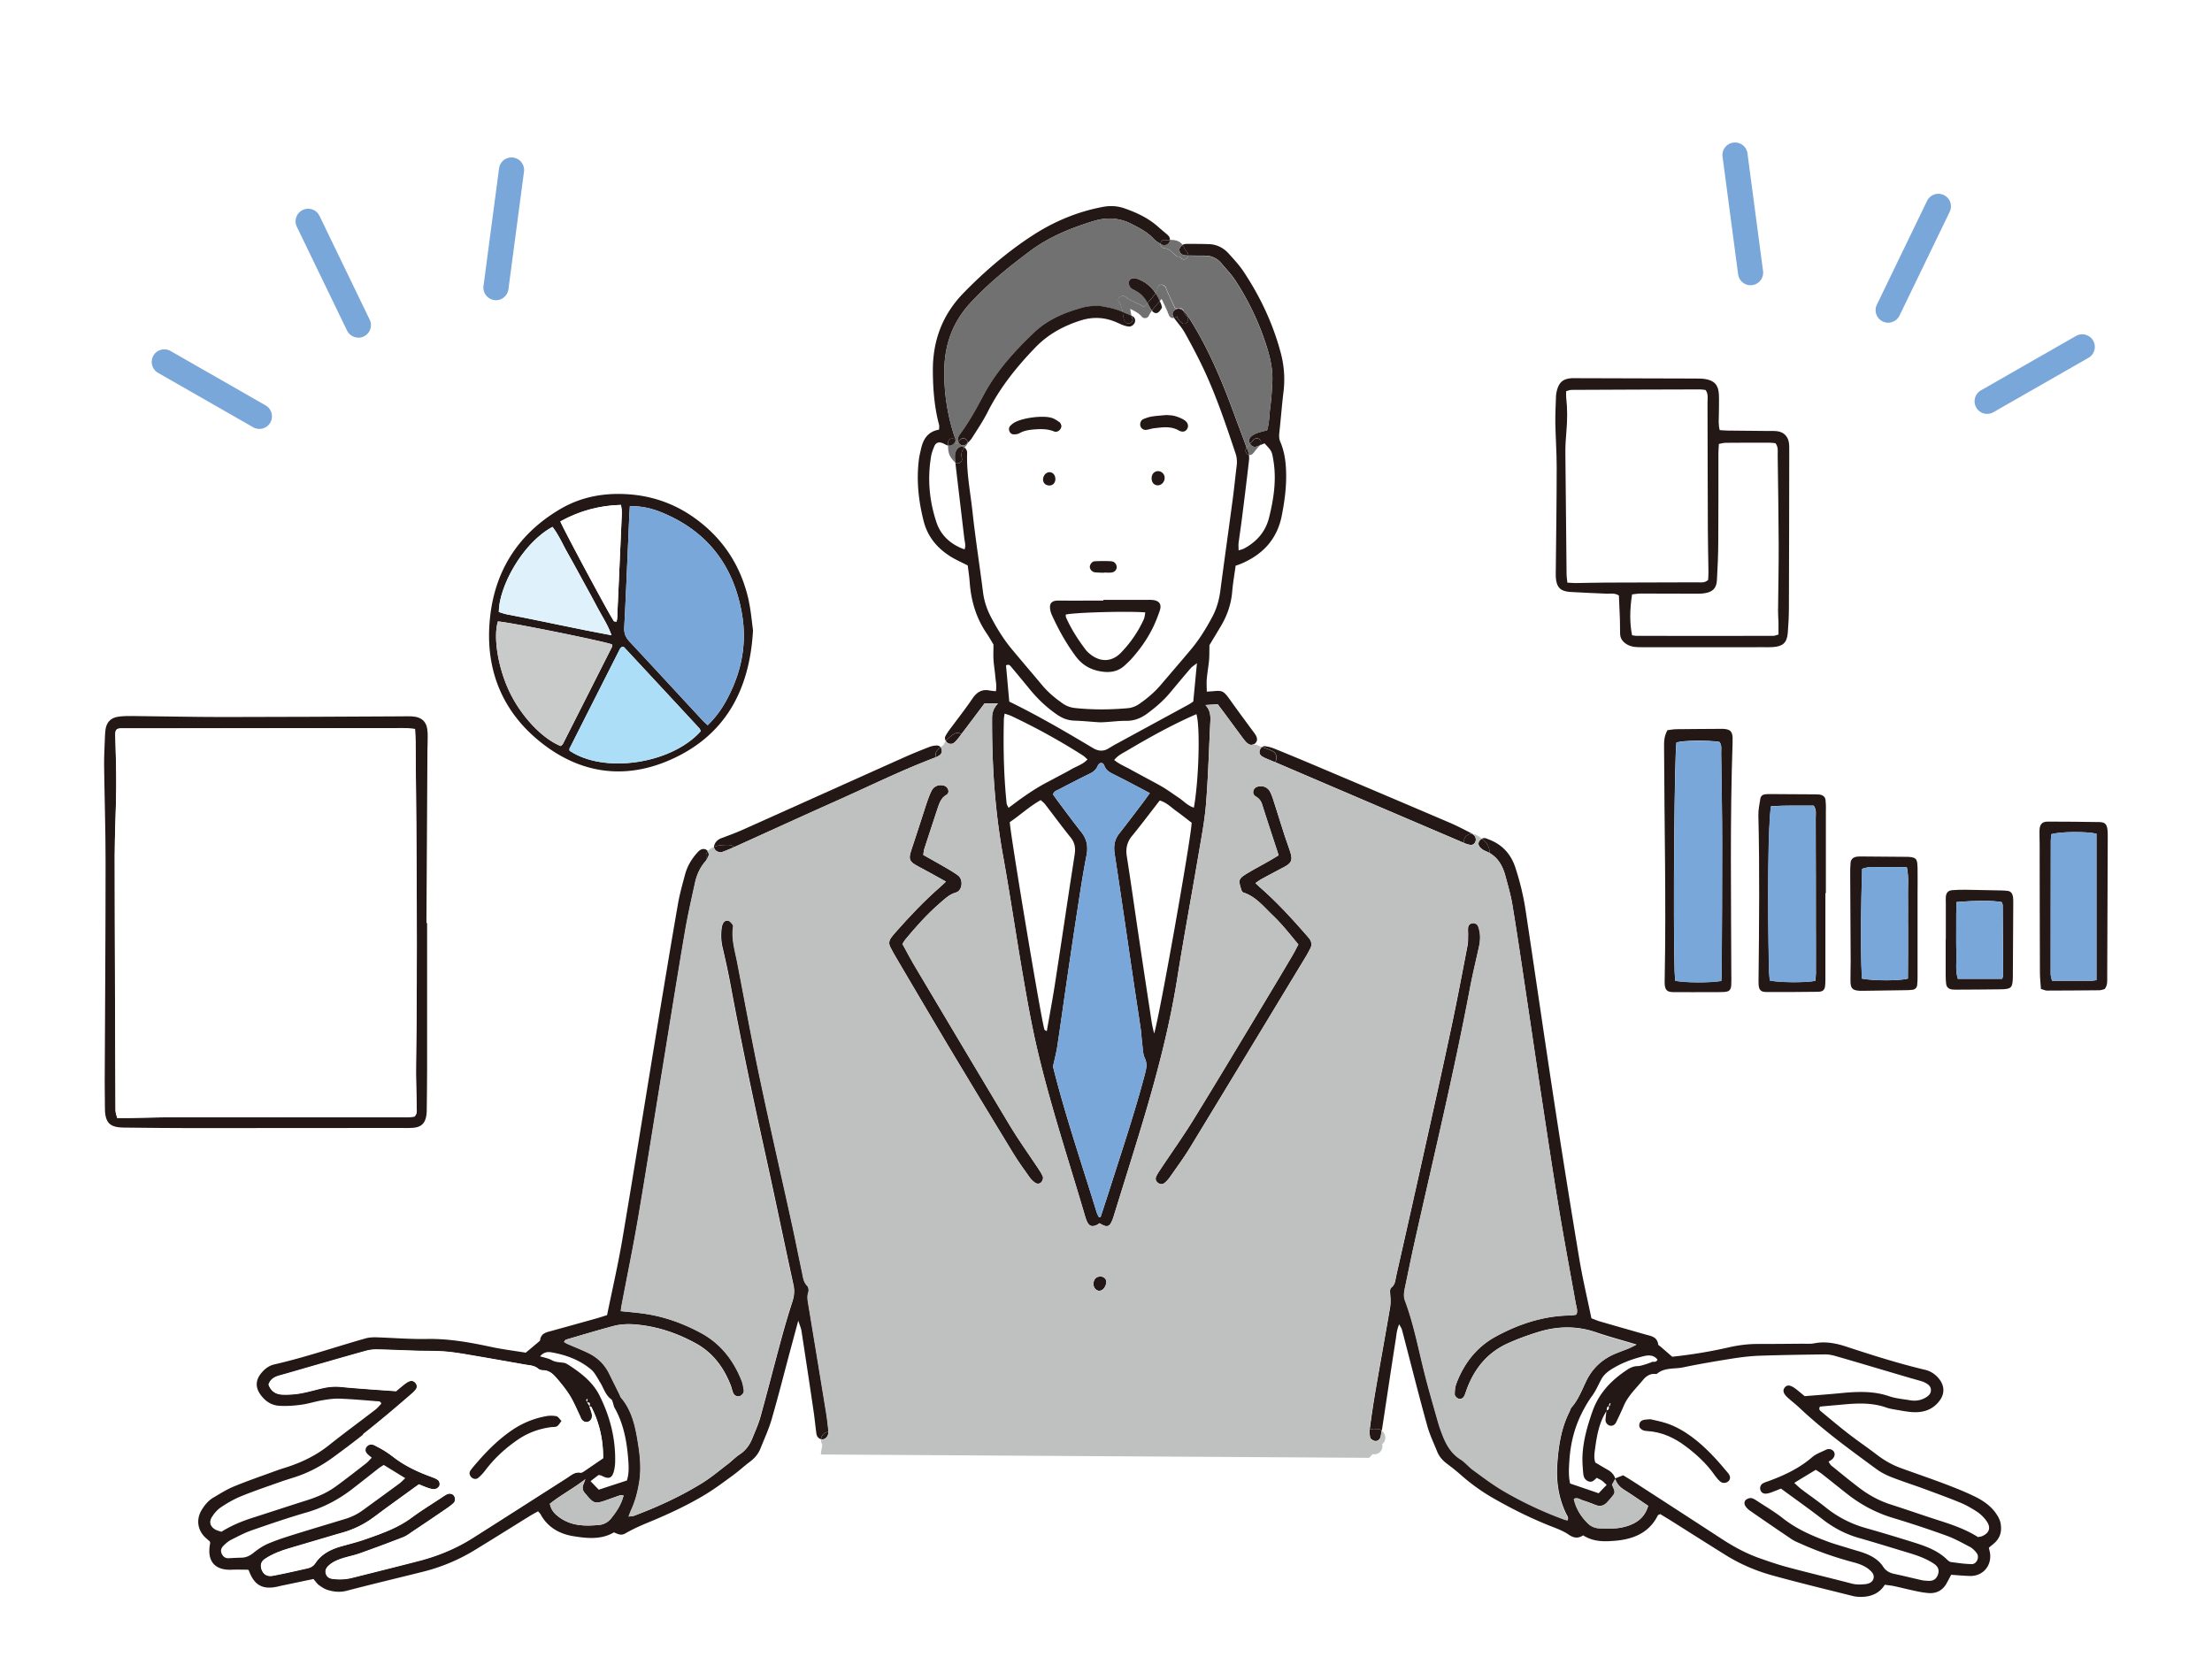
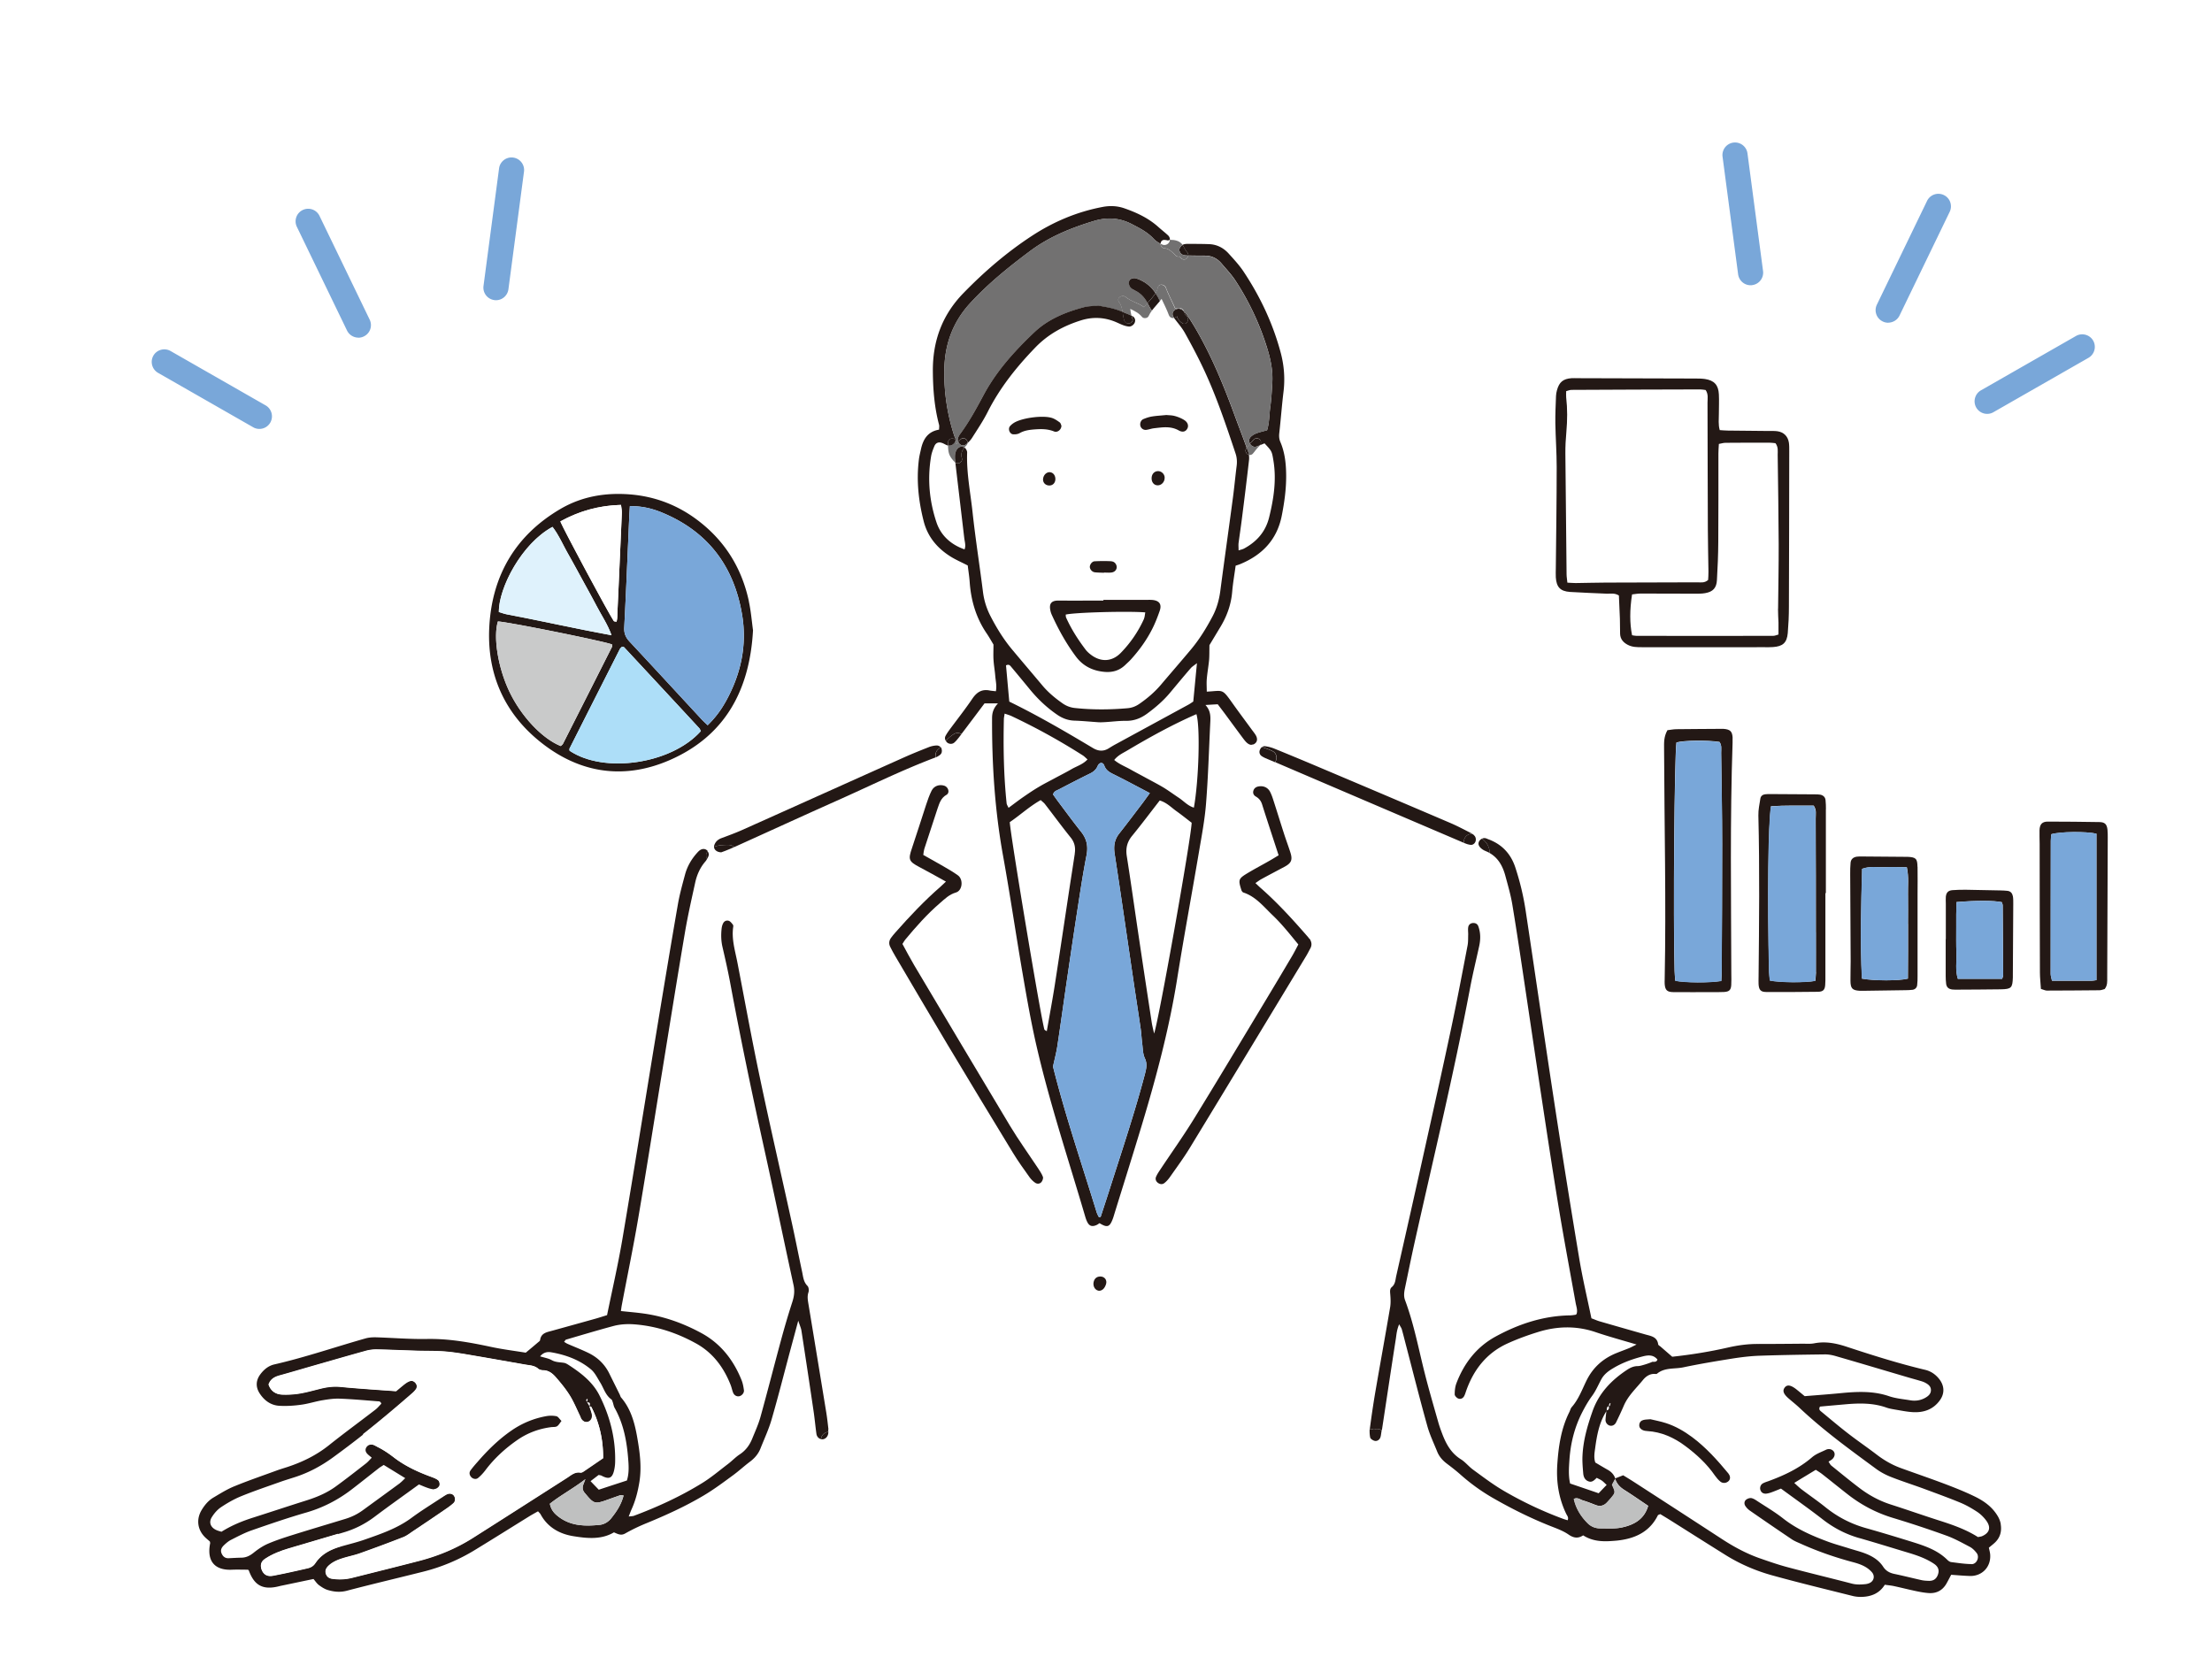
<svg xmlns="http://www.w3.org/2000/svg" id="_レイヤー_1" data-name="レイヤー 1" viewBox="0 0 331 248">
  <defs>
    <clipPath id="clippath">
      <path d="M15.6 21.36h299.8v217.63H15.6z" class="cls-4" />
    </clipPath>
    <clipPath id="clippath-1">
-       <path d="M15.6 21.36h299.8v217.63H15.6z" class="cls-4" />
-     </clipPath>
+       </clipPath>
    <style>.cls-1{fill:#bfc0c0}.cls-3{fill:#fff}.cls-4{fill:none}.cls-6{fill:#727171}.cls-8{fill:#231815}.cls-10{fill:#79a7d9}</style>
  </defs>
  <path d="M0 0h331v248H0z" class="cls-3" />
  <path d="M289.34 234.08c.64.43.8.97.56 1.63-.22.61-.63.92-1.3.91-.4 0-.81-.03-1.2-.12-1.34-.29-2.68-.63-4.02-.92-.71-.15-1.26-.45-1.67-1.08-.65-1-1.64-1.59-2.73-2-.47-.18-.95-.33-1.43-.46l.57-1.82h.02c2.48.71 4.94 1.48 7.41 2.22 1.32.4 2.61.86 3.77 1.64ZM297.2 227.56c.79 1.06.51 1.89-.73 2.39-.15.06-.33.07-.55.12-1.82-1.17-3.88-1.87-5.96-2.53-2.34-.75-4.67-1.57-7.01-2.32-1.71-.55-3.28-1.38-4.7-2.45-1.46-1.1-2.88-2.27-4.3-3.42-.13-.1-.2-.27-.39-.56.22-.16.49-.28.66-.49.31-.37.31-.81.08-1.09a.91.91 0 0 0-.69-.31l1.28-1.43c1.92 1.49 3.89 2.93 5.85 4.37.68.5 1.46.91 2.25 1.22 1.6.63 3.24 1.15 4.85 1.74 1.83.67 3.66 1.33 5.46 2.08.89.37 1.75.86 2.56 1.39.51.34.98.8 1.35 1.3ZM295.78 232.41c.48.61.03 1.68-.75 1.67-1.02 0-2.05-.17-3.06-.3-.21-.03-.43-.19-.58-.34-1.48-1.46-3.38-2.1-5.29-2.69-2.29-.72-4.59-1.41-6.9-2.06-2.23-.63-4.24-1.66-6.04-3.12-1.15-.94-2.39-1.77-3.57-2.67-.36-.27-.67-.59-1.1-.97 1.12-.68 2.14-1.3 3.22-1.96.35.24.69.43.99.67 1.3 1.02 2.59 2.07 3.9 3.09 2.01 1.55 4.22 2.7 6.66 3.44 2.68.8 5.34 1.69 7.97 2.64 1.23.44 2.39 1.09 3.55 1.7.39.2.73.56 1 .91Z" class="cls-3" />
  <path d="m278.15 230.21-.57 1.82c-.29-.09-.58-.17-.87-.26-1.1-.34-2.2-.64-3.27-1.04-2.37-.88-4.66-1.88-6.68-3.47-1.21-.95-2.55-1.74-3.85-2.59-.28-.19-.59-.39-.91-.45h-.11l1.55-1.03c.17.28.45.38.77.36.28-.02.56-.11.83-.21.48-.17.95-.38 1.39-.55 2.14 1.57 4.24 3.06 6.27 4.63 1.65 1.28 3.44 2.21 5.45 2.78ZM248.01 203.47c-.17.51-.59.26-.87.37-.37.14-.74.28-1.13.39-.32.09-.65.2-.98.2-.6.02-1.11.25-1.59.57-2.34 1.56-4.2 3.48-5.16 6.22-.76 2.17-1.39 4.37-1.49 6.67-.03.85.05 1.71.11 2.57.04.54.24 1.02.8 1.22.52.19.85-.17 1.22-.53.27.14.53.25.76.41s.42.37.73.65c-.46.49-.82.85-1.2 1.25-1.45-.49-2.84-.97-4.27-1.46-.28-1.19-.18-2.38-.1-3.58.17-2.43.74-4.73 1.83-6.92.46-.91.95-1.78 1.55-2.6.57-.78.95-1.7 1.42-2.55.41-.72 1.05-1.2 1.75-1.61 1.39-.82 2.9-1.37 4.45-1.77.78-.2 1.57-.25 2.17.48Z" class="cls-3" />
  <path d="M258.69 221.63c.26-.28.26-.71-.05-1.09-1.64-1.99-3.36-3.92-5.45-5.47-1.2-.9-2.48-1.65-3.92-2.1-.81-.26-1.66-.41-2.32-.58-.48.05-.77.04-1.04.11-.36.09-.59.34-.63.72-.04.39.19.66.52.8.2.09.44.13.66.14 2.14.12 4 .97 5.68 2.22 1.71 1.27 3.26 2.71 4.48 4.47.23.33.49.63.8.88.38.31.93.23 1.25-.11Zm29.36-14.7c.46.24.91.55.89 1.15-.01.58-.45.91-.91 1.16-.68.36-1.42.47-2.17.34-1.07-.18-2.18-.27-3.2-.62-2.35-.8-4.73-.69-7.14-.46-1.82.17-3.65.31-5.47.46-.44-.36-.83-.69-1.23-1.01-.86-.68-1.43-.75-1.78-.25-.33.46-.16.93.58 1.58.56.49 1.15.95 1.69 1.46 1.78 1.68 3.66 3.23 5.58 4.73l-1.28 1.43c-.13 0-.28.03-.41.09-.72.35-1.51.62-2.1 1.13-1.95 1.68-4.22 2.73-6.59 3.6-.27.1-.54.18-.79.32-.36.2-.49.67-.33 1.05l.06.12-1.55 1.03c-.22 0-.49.1-.65.24-.3.23-.32.63-.12.94.18.28.43.54.71.72a686 686 0 0 0 6.24 4.27c.43.28.92.47 1.38.68 2.51 1.12 5.11 2.03 7.77 2.74 1.06.28 2.09.64 2.84 1.51.51.59.28 1.4-.46 1.66-.16.06-.33.1-.5.12-.69.07-1.35.1-2.05-.08-3.16-.82-6.33-1.58-9.48-2.42-1.49-.4-2.95-.9-4.41-1.41-1.95-.69-3.76-1.68-5.5-2.81-4.42-2.88-8.85-5.74-13.27-8.61-.52-.34-1.06-.66-1.55-.96l-1.18.46c-.19-.55-.55-.95-1.05-1.24-.64-.37-1.27-.74-1.93-1.13-.25-.71-.11-1.45-.02-2.17.26-1.93.61-3.85 1.69-5.53-.05.41-.1.82-.13 1.23a.9.9 0 0 0 .61.93c.36.11.77-.07.98-.5.41-.82.79-1.65 1.15-2.49.64-1.51 1.85-2.59 2.85-3.82.42-.52 1.01-.95 1.78-.92.11 0 .26.03.33-.03 1.15-.96 2.61-.67 3.91-.95 2.46-.52 4.95-.93 7.44-1.33 1.3-.21 2.61-.37 3.93-.41 3.26-.11 6.53-.16 9.8-.2.56 0 1.14.1 1.69.26 3.58 1.03 7.14 2.1 10.71 3.15.61.18 1.21.34 1.81.52.28.08.56.16.81.29ZM266.17 81.49c0 3.21-.07 6.42-.09 9.63 0 .69.05 1.38.07 2.06.01.56 0 1.13 0 1.79-.27.07-.53.2-.79.2h-20.47c-.22 0-.44-.06-.65-.09-.35-1.77-.35-3.82 0-6.11.41-.04.85-.12 1.3-.13 2.7 0 5.39.02 8.09.02.51 0 1.04 0 1.54-.08 1.17-.2 1.71-.76 1.77-1.97.1-1.89.18-3.78.2-5.67.03-4.42.01-8.83.02-13.24 0-.46.05-.91.07-1.45.35-.06.67-.17.99-.17 2.18-.02 4.36-.02 6.54-.02.33 0 .66.06.94.08.44.59.32 1.18.33 1.74.07 4.47.14 8.95.15 13.42Z" class="cls-3" />
  <path d="M255.66 85.56c0 .45-.04.89-.05 1.24-.55.49-1.09.35-1.59.35-4.59.02-9.18.02-13.76.04-1.49 0-2.98.05-4.47.07-.38 0-.77-.04-1.24-.06-.05-.48-.12-.86-.12-1.25q-.105-9.03-.18-18.06 0-1.635.15-3.27c.15-1.72.18-3.43-.03-5.15-.03-.28 0-.56 0-.93.28-.07.54-.19.8-.19 6.42-.03 12.84-.05 19.27-.07.28 0 .55.06.8.09.42.63.27 1.28.28 1.89.03 6.31.03 12.61.05 18.92 0 2.12.06 4.24.09 6.37ZM179.11 99.26c-.2 2.07-.37 3.88-.55 5.73-.26.17-.49.33-.73.47l-10.86 5.91c-.36.19-.7.4-1.04.61-.82.52-1.61.45-2.42-.03-4.08-2.45-8.18-4.83-12.5-6.94-.16-1.83-.33-3.65-.49-5.42.46-.23.63.05.8.25.92 1.1 1.84 2.2 2.74 3.31 1.2 1.47 2.56 2.76 4.14 3.84.78.54 1.6.84 2.55.87 1.2.04 2.4.17 3.6.24.34.02.68 0 1.02-.02 1.03-.06 2.06-.2 3.09-.19 1.21.02 2.22-.38 3.18-1.08 1.25-.92 2.42-1.92 3.42-3.12 1.03-1.23 2.06-2.46 3.1-3.68.2-.24.49-.41.93-.75ZM179.03 106.88c.59 1.91.36 9.89-.38 14-.92-.27-1.52-.99-2.25-1.47-.77-.51-1.5-1.05-2.28-1.53-.83-.5-1.7-.95-2.56-1.41-.8-.44-1.61-.87-2.41-1.31-.78-.44-1.64-.76-2.42-1.41.55-.69 1.23-1 1.85-1.36 3.38-2.02 6.82-3.93 10.45-5.5ZM176.03 121.39c.79.56 1.54 1.17 2.3 1.75-.12 2.52-4.9 29.47-5.62 31.55-.14-.64-.28-1.13-.35-1.62-.66-4.3-1.31-8.59-1.95-12.89-.6-4.02-1.17-8.04-1.79-12.05-.18-1.15.04-2.1.79-3.02 1.41-1.72 2.74-3.5 4.14-5.3 1.05.31 1.72 1.04 2.49 1.59ZM160.23 125.36c.59.74.73 1.52.59 2.4-.23 1.47-.46 2.94-.68 4.42-.77 5.09-1.53 10.19-2.32 15.29-.35 2.26-.78 4.51-1.19 6.87-.19-.13-.33-.18-.36-.26-.5-1.61-5.05-28.88-5.18-31.03 1.53-1.03 2.91-2.33 4.63-3.3.23.21.46.37.62.58 1.3 1.68 2.56 3.39 3.88 5.04ZM162.04 113.06c.23.14.41.35.7.6-.71.76-1.61 1-2.38 1.45-.79.46-1.61.87-2.41 1.3-.81.43-1.63.84-2.41 1.31-.79.46-1.55.97-2.3 1.49s-1.47 1.07-2.31 1.69c-.14-.31-.27-.48-.29-.67-.44-4.22-.51-8.44-.41-12.68 0-.17.05-.33.11-.75.44.16.77.24 1.06.38 3.68 1.73 7.22 3.7 10.65 5.88ZM190.56 68.93c.48 2.89.05 5.71-.64 8.51-.53 2.15-1.85 3.64-3.76 4.67-.23.12-.49.17-.81.27 0-.46-.04-.79 0-1.12.15-1.2.33-2.38.49-3.58.36-2.9.72-5.8 1.06-8.71.03-.28.03-.59-.01-.89.14.03.29.02.45-.07.12-.07.19-.17.27-.27.09-.11.17-.22.26-.33.21-.26.43-.5.66-.74 0 0 .02-.02.02-.03.23-.09.46-.19.69-.28 1.11 1.18 1.1 1.18 1.33 2.57ZM144.3 80.54c.06.56.27 1.11.04 1.68-2.03-.71-3.53-2.06-4.18-3.99-1.09-3.2-1.4-6.49-.84-9.84.09-.56.29-1.1.51-1.63.21-.5.62-.65 1.14-.47.27.09.51.26.78.36.04.02.09.03.13.03 0 .4.03.8.14 1.18.15.52.51.95.88 1.33.03.03.05.05.08.07v.03c.44 3.76.89 7.52 1.33 11.27Z" class="cls-3" />
  <path d="M184.89 67.87c.2.61.24 1.23.17 1.87-.19 1.59-.35 3.19-.56 4.78-.62 4.66-1.28 9.31-1.89 13.97-.18 1.33-.53 2.58-1.15 3.76-.94 1.78-1.99 3.48-3.29 5.03-1.48 1.76-2.98 3.49-4.46 5.24-.94 1.1-2.02 2.03-3.21 2.84-.54.37-1.1.59-1.75.65-2.63.23-5.26.25-7.9-.03-.72-.08-1.32-.32-1.89-.73-1.08-.77-2.09-1.61-2.95-2.62-1.51-1.8-3.04-3.59-4.54-5.39-1.29-1.55-2.34-3.26-3.26-5.04-.59-1.13-.95-2.32-1.11-3.59-.51-3.98-1.13-7.95-1.56-11.94-.32-2.96-.92-5.89-.81-8.89 0-.06 0-.12-.01-.17-.07-.26-.19-.48-.39-.61.08-.1.18-.21.28-.31.11-.11.16-.23.18-.35.27-.24.52-.52.71-.82.79-1.25 1.63-2.5 2.3-3.82 1.83-3.63 4.32-6.74 7.12-9.64 1.93-2 4.26-3.26 6.86-4.08 1.71-.54 3.39-.47 5.05.19.42.17.83.38 1.26.54.26.1.55.17.83.2.38.03.8-.29.91-.65.13-.39-.04-.79-.48-.97h-.02c-.08-.34-.13-.68-.18-1.01.65.31 1.28.62 1.76 1.2.24.29.83.23.99-.13.13-.29.29-.56.49-.82.01.02.02.03.04.05.22.27.59.45.91.21.25-.18.41-.5.56-.69-.05-.23-.06-.35-.1-.46-.07-.18-.14-.36-.22-.54.09-.11.18-.23.27-.34.38.81.78 1.6 1.09 2.43.13.36.43.51.77.42 0 .01.02.03.02.04.54.74 1.17 1.43 1.61 2.22 1.03 1.85 2.02 3.73 2.92 5.65 1.86 4.01 3.26 8.2 4.66 12.38ZM54.32 214.66l1 1.53c-.21.05-.38.18-.51.36-.22.33-.16.66.08.95.18.21.43.38.71.63-.33.32-.57.63-.87.86-1.49 1.16-2.98 2.33-4.51 3.44-1.31.95-2.79 1.58-4.32 2.07-2.68.84-5.34 1.73-8.01 2.58-1.64.52-3.23 1.17-4.78 2.13-.22-.07-.49-.13-.74-.24-.87-.38-1.2-1.13-.71-1.93.35-.57.82-1.13 1.38-1.5.95-.64 1.95-1.21 3-1.64 1.91-.78 3.86-1.43 5.81-2.13.81-.29 1.64-.53 2.45-.8 1.97-.66 3.75-1.62 5.45-2.85 1.55-1.12 3.08-2.28 4.58-3.47ZM60.64 221.22c-.31.29-.53.54-.79.73-1.84 1.36-3.7 2.7-5.55 4.05-.79.58-1.66 1.01-2.59 1.3-2.62.8-5.25 1.58-7.87 2.4-1.25.39-2.5.79-3.71 1.31-.78.33-1.51.82-2.17 1.35-.56.46-1.13.75-1.85.76-.63 0-1.26.05-1.89.08-.52.03-.86-.22-1.07-.69-.23-.51-.02-.91.32-1.23.33-.31.69-.63 1.09-.83 1.02-.51 2.04-1.05 3.11-1.43 2.7-.94 5.41-1.86 8.15-2.66 2.46-.71 4.67-1.84 6.69-3.38 1.41-1.07 2.79-2.19 4.19-3.28.18-.13.37-.25.7-.46 1.1.68 2.12 1.3 3.22 1.98Z" class="cls-3" />
  <path d="M313.71 146.68v-21.91c-1.56-.36-5.51-.31-6.75.08-.03.31-.08.64-.08.98-.01 6.64-.02 13.28-.02 19.92 0 .32.12.64.2 1.03h5.91c.22 0 .44-.05.75-.09Zm1.69-21.32c-.03 6.98-.05 13.97-.08 20.95 0 .57.06 1.15-.38 1.71-.21.05-.48.17-.76.18-2.63.03-5.26.04-7.9.05-.22 0-.43-.12-.88-.25-.05-.87-.15-1.66-.15-2.45-.03-6.41-.03-12.82-.04-19.23 0-.69-.04-1.38-.02-2.06.03-.89.38-1.3 1.24-1.3 2.58 0 5.15.03 7.72.07.82.01 1.12.33 1.21 1.14.04.4.04.8.04 1.2Z" class="cls-8" />
  <path d="M313.71 124.77v21.91c-.31.04-.53.09-.75.09h-5.91c-.08-.39-.2-.71-.2-1.03 0-6.64 0-13.28.02-19.92 0-.34.05-.67.08-.98 1.25-.39 5.19-.44 6.75-.08Z" class="cls-10" />
  <path d="M299.75 145.93c-.02-3.48-.04-6.97-.07-10.46 0-.16-.1-.32-.14-.46-1.2-.25-3.81-.26-6.77-.01-.05 1.23-.05 2.47-.04 3.72 0 1.32-.03 2.63.03 3.94.05 1.24-.2 2.5.21 3.83h6.63c.07-.24.16-.4.16-.56Zm1.45-11.84c.07.39.06.79.06 1.2l-.06 10.65v.34c-.05 1.57-.22 1.75-1.82 1.78-2.17.03-4.35.04-6.53.05-.23 0-.46 0-.69-.02-.55-.06-.86-.31-.94-.83-.06-.4-.06-.8-.07-1.2v-5.5h.02v-5.32c0-.34-.03-.69 0-1.03.06-.63.36-.94.98-.99.68-.05 1.37-.07 2.05-.06 1.71.02 3.43.06 5.15.1.34 0 .69.03 1.02.06.46.04.74.34.81.76Z" class="cls-8" />
  <g style="clip-path:url(#clippath)">
    <path d="M299.68 135.48c.03 3.48.05 6.97.07 10.46 0 .16-.09.32-.16.56h-6.63c-.41-1.33-.16-2.59-.21-3.83-.05-1.31-.02-2.63-.03-3.94 0-1.25 0-2.49.04-3.72 2.97-.25 5.57-.24 6.77.01.05.15.14.31.14.46Z" class="cls-10" />
    <path d="M247.15 203.84c.28-.11.69.13.87-.37-.6-.74-1.39-.68-2.17-.48-1.56.4-3.07.94-4.45 1.77-.7.41-1.34.89-1.75 1.61-.47.85-.84 1.77-1.42 2.55-.6.82-1.09 1.69-1.55 2.6-1.09 2.19-1.66 4.5-1.83 6.92-.08 1.2-.17 2.4.1 3.58 1.43.49 2.82.96 4.27 1.46.38-.4.73-.77 1.2-1.25-.31-.28-.5-.49-.73-.65s-.49-.26-.76-.41c-.37.36-.7.72-1.22.53-.56-.2-.76-.68-.8-1.22-.07-.85-.15-1.71-.11-2.57.1-2.31.73-4.5 1.49-6.67.96-2.74 2.82-4.67 5.16-6.22.48-.32.99-.56 1.59-.57.33 0 .66-.11.98-.2.38-.11.76-.25 1.13-.39Zm47.88 30.25c.77 0 1.23-1.06.75-1.67-.27-.35-.61-.7-1-.91-1.16-.61-2.32-1.26-3.55-1.7-2.63-.95-5.29-1.83-7.97-2.64-2.45-.74-4.65-1.89-6.66-3.44-1.31-1.02-2.6-2.07-3.9-3.09-.3-.24-.64-.44-.99-.67-1.08.66-2.1 1.27-3.22 1.96.42.38.74.7 1.1.97 1.18.9 2.42 1.74 3.57 2.67 1.81 1.46 3.81 2.49 6.04 3.12 2.31.65 4.61 1.35 6.9 2.06 1.91.6 3.82 1.23 5.29 2.69.15.15.37.31.58.34 1.02.13 2.04.29 3.06.3Zm1.45-4.14c1.23-.49 1.51-1.33.73-2.39-.37-.5-.84-.96-1.35-1.3-.81-.53-1.66-1.02-2.56-1.39-1.8-.74-3.63-1.4-5.46-2.08-1.61-.59-3.25-1.11-4.85-1.74-.79-.31-1.57-.72-2.25-1.22-1.96-1.44-3.93-2.88-5.85-4.37-1.92-1.5-3.8-3.05-5.58-4.73-.54-.51-1.13-.97-1.69-1.46-.74-.65-.91-1.12-.58-1.58.36-.51.92-.43 1.78.25.4.32.79.65 1.23 1.01 1.82-.15 3.65-.28 5.47-.46 2.41-.23 4.79-.34 7.14.46 1.02.35 2.13.44 3.2.62.76.13 1.5.02 2.17-.34.46-.25.9-.58.91-1.16.02-.6-.43-.91-.89-1.15-.25-.13-.53-.21-.81-.29-.6-.18-1.21-.34-1.81-.52-3.57-1.05-7.13-2.12-10.71-3.15-.54-.16-1.12-.27-1.69-.26-3.27.04-6.54.09-9.8.2-1.31.05-2.63.21-3.93.41-2.49.4-4.98.81-7.44 1.33-1.31.27-2.76-.01-3.91.95-.07.06-.22.04-.33.03-.77-.04-1.36.4-1.78.92-1 1.23-2.2 2.32-2.85 3.82-.36.84-.75 1.67-1.15 2.49-.2.43-.62.61-.98.5a.89.89 0 0 1-.61-.93c.03-.41.08-.82.13-1.23.02-.03.03-.05.05-.08v-.04c.38-.07.35-.35.31-.63.01 0 .02 0 .03-.01v-.03c.05 0 .12.02.13 0 .04-.13.07-.26.1-.39-.04 0-.1-.03-.1-.03-.05.09-.1.19-.13.28 0 .04 0 .08.01.13h-.03v.05c-.33.1-.32.36-.31.63h-.04c0 .04 0 .08-.01.11-1.08 1.68-1.43 3.6-1.69 5.53-.1.72-.23 1.46.02 2.17.66.39 1.29.77 1.93 1.13.49.29.86.69 1.05 1.24h-.02c0 .03.01.05.03.08-.16.29-.32.58-.47.87.52 1.16.52 1.16-.15 1.97-.18.22-.38.43-.57.64-.47.52-1.03.69-1.7.44-.64-.24-1.28-.51-1.94-.7-.41-.12-.79-.5-1.36-.23.32 1.46 1.07 2.64 2.08 3.65.49.49 1.15.77 1.87.76 1.09 0 2.21.09 3.26-.14 1.77-.38 3.32-1.2 3.91-3.23-1.22-.82-2.39-1.64-3.6-2.4-.64-.41-1.11-.91-1.33-1.63 0 0 .01-.02.02-.03 0-.02-.01-.04-.02-.05l1.18-.46c.49.3 1.02.62 1.55.96 4.42 2.86 8.85 5.73 13.27 8.61 1.74 1.13 3.55 2.11 5.5 2.81 1.46.51 2.92 1.02 4.41 1.41 3.15.84 6.33 1.6 9.48 2.42.69.18 1.36.15 2.05.08.17-.02.34-.06.5-.12.74-.26.97-1.07.46-1.66-.75-.86-1.78-1.23-2.84-1.51-2.66-.71-5.26-1.61-7.77-2.74-.47-.21-.96-.4-1.38-.68-2.09-1.41-4.17-2.83-6.24-4.27-.28-.19-.53-.44-.71-.72-.2-.31-.18-.7.12-.94.17-.13.43-.24.65-.24h.11c.32.06.63.26.91.45 1.3.85 2.64 1.64 3.85 2.59 2.02 1.59 4.31 2.59 6.68 3.47 1.07.4 2.18.69 3.27 1.04.29.09.58.17.87.26.48.14.96.28 1.43.46 1.08.41 2.08 1 2.73 2 .41.63.96.93 1.67 1.08 1.34.28 2.68.62 4.02.92.39.09.79.11 1.2.12.67 0 1.07-.3 1.3-.91.24-.66.08-1.19-.56-1.63-1.15-.78-2.45-1.24-3.77-1.64-2.47-.74-4.93-1.51-7.41-2.22h-.02c-2-.57-3.8-1.5-5.45-2.78-2.03-1.58-4.14-3.06-6.27-4.63-.45.18-.92.38-1.39.55-.27.1-.55.18-.83.21-.32.02-.6-.08-.77-.36l-.06-.12c-.16-.37-.03-.84.33-1.05.25-.14.52-.23.79-.32 2.38-.87 4.64-1.92 6.59-3.6.59-.51 1.38-.78 2.1-1.13.13-.06.28-.09.41-.09.28 0 .53.12.69.31.24.28.24.72-.08 1.09-.17.21-.44.33-.66.49.2.29.27.46.39.56 1.43 1.15 2.84 2.32 4.3 3.42 1.43 1.08 2.99 1.91 4.7 2.45 2.34.75 4.67 1.57 7.01 2.32 2.07.66 4.13 1.36 5.96 2.53.22-.05.4-.06.55-.12Zm2.9-1.85c.17 1.03-.05 1.94-.79 2.69-.28.28-.61.52-.98.84.06.28.15.61.19.93.19 1.88-1.16 3.35-3.04 3.3-.91-.03-1.82-.11-2.79-.18-.25.47-.48.92-.73 1.36-.58.98-1.46 1.44-2.58 1.38-.63-.04-1.25-.15-1.87-.28-1.12-.23-2.23-.52-3.35-.76-.44-.1-.9-.13-1.4-.21-.81 1.31-2.06 1.79-3.5 1.82-.45.01-.92-.04-1.35-.15-4-1-8.01-1.97-11.99-3.07-2.49-.69-4.86-1.71-7.06-3.09-2.77-1.73-5.53-3.48-8.29-5.22-.48-.3-.97-.59-1.41-.86-.17.08-.32.11-.36.18-1.15 2.33-3.16 3.37-5.61 3.72-.46.07-.91.1-1.37.13-1.45.1-2.87 0-4.2-.85-.73.48-1.39.43-2.17-.11-.83-.58-1.83-.93-2.79-1.31-2.99-1.19-5.85-2.62-8.64-4.23-1.69-.98-3.26-2.12-4.73-3.42-.64-.57-1.32-1.1-2.01-1.62-.66-.49-1.19-1.07-1.5-1.84-.51-1.27-1.12-2.53-1.48-3.84-1.08-3.86-2.06-7.75-3.07-11.63-.25-.94-.48-1.89-.74-2.82-.05-.2-.19-.37-.4-.77-.35.82-.4 1.49-.49 2.12-.72 4.58-1.4 9.18-2.1 13.76-.35-.23-.8-.27-1.18-.11-.2-.07-.42-.1-.62-.07 0-.1.02-.2.03-.29.24-1.81.51-3.63.82-5.44.72-4.18 1.48-8.35 2.19-12.53.1-.61.07-1.25.02-1.87-.03-.41-.11-.86.22-1.13.56-.46.54-1.12.68-1.71 1.34-5.92 2.68-11.85 3.99-17.77 1.44-6.49 2.89-12.98 4.27-19.48.86-4.04 1.62-8.09 2.4-12.14.11-.56.08-1.14.1-1.71 0-.34-.05-.69 0-1.03.05-.37.3-.61.69-.65.38-.03.69.13.82.48.37 1 .35 2.02.12 3.04-.45 2.07-.96 4.13-1.35 6.21-2.41 12.78-5.48 25.43-8.31 38.12-.5 2.24-.95 4.48-1.42 6.73-.13.62-.23 1.23 0 1.86 1.35 3.61 2.04 7.39 2.99 11.11.62 2.44 1.33 4.86 2.02 7.29.16.55.36 1.09.56 1.62.58 1.52 1.33 2.89 2.79 3.8.67.42 1.18 1.09 1.83 1.56 1.48 1.08 2.95 2.2 4.52 3.12a56.5 56.5 0 0 0 9 4.25c.2.07.41.13.62.19.19-.44-.09-.69-.22-.97-1.12-2.33-1.5-4.8-1.33-7.36.18-2.7.56-5.36 1.79-7.83.13-.25.19-.56.37-.77 1.03-1.17 1.55-2.63 2.22-3.99.97-1.96 2.46-3.28 4.45-4.09.64-.26 1.28-.49 1.92-.75.31-.13.61-.29 1.11-.54-2.18-.65-4.17-1.19-6.12-1.85-2.88-.98-5.76-.91-8.62-.02-1.58.49-3.15 1.06-4.65 1.75-3.02 1.4-4.94 3.83-6.06 6.93-.12.32-.2.66-.37.95-.19.33-.56.46-.89.31-.22-.1-.51-.41-.5-.61 0-.56.06-1.15.26-1.67 1.14-2.99 3.01-5.42 5.84-6.97 3.46-1.89 7.14-3.11 11.13-3.18.28 0 .56-.05.84-.09.05 0 .09-.06.16-.1.2-.56-.03-1.11-.13-1.66-.87-4.85-1.78-9.69-2.58-14.55-.93-5.65-1.78-11.33-2.64-16.99-.75-4.93-1.47-9.87-2.21-14.79-.66-4.42-1.31-8.85-2.04-13.26-.24-1.46-.66-2.9-1.05-4.34-.39-1.46-1.08-2.7-2.38-3.43.05-.38-.07-.77-.23-1.11-.18-.38-.51-.74-.88-1.03.17-.08.36-.1.53-.06s.32.13.48.18c2.01.76 3.32 2.19 3.98 4.22.7 2.13 1.22 4.3 1.55 6.52 1.43 9.46 2.79 18.94 4.24 28.4 1.2 7.87 2.46 15.74 3.77 23.6.5 2.99 1.2 5.94 1.82 8.93.45.16.81.33 1.18.44 2.31.67 4.62 1.33 6.94 1.99.83.23 1.72.35 1.87 1.47.02.13.23.23.36.34.56.49 1.12.97 1.74 1.51 2.79-.3 5.61-.75 8.4-1.39 1.46-.33 2.93-.53 4.43-.52 2.24 0 4.47-.02 6.71-.04.57 0 1.16.05 1.72-.06 1.69-.33 3.3 0 4.89.53 3.86 1.27 7.74 2.5 11.7 3.44.87.21 1.56.69 2.11 1.39.78 1 .83 2.15.08 3.18-1 1.38-2.43 1.86-4.07 1.76-.85-.05-1.7-.23-2.55-.37-.45-.08-.91-.15-1.34-.3-2.06-.74-4.17-.68-6.29-.49-1.24.11-2.49.22-3.68.33-.25.44.03.62.24.79 1.33 1.1 2.64 2.21 4 3.26 1.41 1.09 2.88 2.09 4.29 3.17 1.1.84 2.29 1.52 3.59 1.99 2.21.8 4.43 1.56 6.63 2.39 1.44.55 2.88 1.12 4.27 1.79 1.24.59 2.4 1.34 3.24 2.49.38.52.68 1.06.79 1.7Z" class="cls-8" />
  </g>
  <path d="M285.51 138.28c0-1.43.02-2.87 0-4.3-.03-1.36.15-2.72-.17-4.19-1.12 0-2.2-.06-3.28-.01-1.11.05-2.26-.19-3.41.25-.15 5.5-.31 10.92-.03 16.43 1.83.34 5.56.34 6.88 0 0-1.33.02-2.7.02-4.06v-4.12Zm1.43-8.54c.03 1.38 0 2.75 0 4.13v12.21c0 .46 0 .92-.06 1.37-.05.37-.3.62-.68.68-.34.05-.69.05-1.03.06l-6.19.09c-.23 0-.46.01-.69 0-1.11-.07-1.38-.34-1.39-1.5-.01-.97.03-1.95.03-2.92-.02-4.35-.05-8.71-.07-13.06 0-.57 0-1.15.06-1.71.06-.51.4-.8.92-.88.23-.03.46-.03.69-.03 2.12.01 4.24.03 6.36.05h.51c1.3.06 1.51.25 1.53 1.51Z" class="cls-8" />
  <path d="M285.5 133.98c.03 1.43 0 2.86 0 4.3v4.12c0 1.36-.01 2.73-.02 4.06-1.32.34-5.04.35-6.88 0-.28-5.51-.11-10.94.03-16.43 1.15-.44 2.3-.21 3.41-.25 1.07-.05 2.15 0 3.28.01.32 1.46.14 2.83.17 4.19Z" class="cls-10" />
  <path d="M271.73 145.51v-6.01c0-5.67 0-11.33-.03-17 0-.61.17-1.26-.3-1.94-2.11.02-4.26-.05-6.38.1-.43 2.49-.55 14.07-.29 24.78.01.45.08.89.12 1.3 1.44.31 5.31.34 6.8.05.03-.41.09-.85.1-1.3Zm1.49-24.39v12.54h-.07v12.37c0 .46.01.92-.03 1.37-.05.74-.31 1.02-1.1 1.03-2.58.03-5.16.05-7.73.03-.82 0-1.09-.32-1.14-1.17-.02-.34 0-.69 0-1.03.08-8.08.17-16.15-.03-24.23-.02-.84.17-1.69.3-2.53.06-.37.35-.59.72-.63.28-.04.57-.03.86-.03 2.17.01 4.35.03 6.53.04.29 0 .58 0 .86.05.43.09.73.36.78.8.05.46.06.92.06 1.37Z" class="cls-8" />
  <path d="M271.72 139.5c0 2 .02 4.01 0 6.01 0 .44-.07.89-.1 1.3-1.48.29-5.36.26-6.8-.05-.04-.41-.1-.86-.12-1.3-.26-10.71-.14-22.29.29-24.78 2.12-.15 4.27-.09 6.38-.1.46.68.29 1.33.3 1.94.03 5.66.03 11.33.03 17Z" class="cls-10" />
  <path d="M255.6 86.79c.02-.34.06-.79.05-1.24-.03-2.12-.08-4.24-.09-6.37-.03-6.31-.03-12.61-.05-18.92 0-.61.15-1.26-.28-1.89-.25-.03-.53-.09-.8-.09-6.42.02-12.84.03-19.27.07-.26 0-.52.12-.8.19 0 .37-.03.65 0 .93.2 1.72.18 3.43.03 5.15-.1 1.08-.16 2.18-.15 3.27q.075 9.03.18 18.06c0 .38.08.77.12 1.25.46.02.85.06 1.24.06 1.49-.02 2.98-.06 4.47-.07 4.59-.02 9.18-.02 13.76-.04.5 0 1.04.13 1.59-.35Zm10.47 4.33c.03-3.21.1-6.42.09-9.63-.02-4.47-.09-8.95-.15-13.42 0-.56.11-1.15-.33-1.74-.28-.03-.61-.08-.94-.08-2.18 0-4.36 0-6.54.02-.32 0-.64.11-.99.17-.03.54-.07 1-.07 1.45 0 4.41.01 8.83-.02 13.24-.01 1.89-.09 3.78-.2 5.67-.06 1.2-.6 1.77-1.77 1.97-.5.09-1.02.08-1.54.08-2.7 0-5.39-.02-8.09-.02-.44 0-.88.08-1.3.13-.36 2.29-.36 4.35 0 6.11.21.03.43.09.65.09 6.83.01 13.65.02 20.47 0 .26 0 .53-.13.79-.2v-1.79c-.02-.69-.08-1.38-.07-2.06Zm1.61-24.93c.07.45.06.92.06 1.37-.01 7.75-.02 15.49-.05 23.23 0 1.32-.06 2.64-.17 3.95-.13 1.46-.74 2-2.21 2.1-.4.03-.8.02-1.2.02H245.7c-.75 0-1.48 0-2.17-.38-.66-.36-1.07-.86-1.1-1.62-.03-.74 0-1.49-.03-2.23-.04-1.2-.1-2.39-.15-3.51-.66-.41-1.25-.25-1.81-.27-1.83-.09-3.67-.14-5.5-.26-1.46-.1-2.03-.72-2.13-2.17-.03-.46 0-.92 0-1.38.05-5.04.13-10.09.13-15.14 0-2.17-.16-4.35-.2-6.53-.02-1.37.05-2.75.1-4.12.01-.28.07-.57.14-.84.33-1.23.93-1.72 2.18-1.81.29-.02.58 0 .86 0 5.85.02 11.7.03 17.55.05.52 0 1.04 0 1.55.07 1.39.21 2.02.89 2.09 2.29.05.97 0 1.95 0 2.92 0 .79-.11 1.59.13 2.44.46.03.85.07 1.24.07 2.01.03 4.01.04 6.02.06.46 0 .92-.02 1.37.04.93.13 1.56.74 1.71 1.67ZM257.63 145.36c.03-6.36.08-12.73.07-19.09 0-4.53-.09-9.06-.15-13.58 0-.56.12-1.15-.25-1.66-1.84-.28-5.32-.24-6.44.08-.3 1.94-.51 26.31-.28 34.18.01.51.07 1.01.1 1.48 1.38.31 5.2.33 6.89.03.03-.54.06-1 .06-1.46Zm1.63-34.91c.01.23 0 .46 0 .69-.39 11.52-.22 23.05-.19 34.57 0 .57.03 1.15-.01 1.72-.05.74-.31.99-1.09 1.03-.57.03-1.15.02-1.72.02-1.95 0-3.9.02-5.85 0-.95-.01-1.23-.31-1.3-1.21-.02-.23 0-.46 0-.69.23-11.53-.05-23.05-.09-34.57 0-.86-.06-1.72.5-2.73.44-.05.89-.14 1.33-.15 2.18-.03 4.36-.03 6.54-.05h.52c1.02.08 1.32.38 1.37 1.37ZM258.64 220.54c.31.38.31.81.05 1.09-.32.34-.87.42-1.25.11-.31-.25-.57-.56-.8-.88-1.22-1.77-2.78-3.21-4.48-4.47-1.68-1.25-3.55-2.1-5.68-2.22-.22-.01-.46-.05-.66-.14-.33-.15-.56-.41-.52-.8.03-.38.27-.64.63-.72.27-.07.56-.07 1.04-.11.66.16 1.51.32 2.32.58 1.43.46 2.72 1.21 3.92 2.1 2.09 1.56 3.8 3.48 5.45 5.47Z" class="cls-8" />
  <path d="M257.71 126.28c.01 6.36-.04 12.73-.07 19.09 0 .46-.04.91-.06 1.46-1.69.29-5.5.27-6.89-.03-.03-.47-.09-.97-.1-1.48-.22-7.87-.01-32.24.28-34.18 1.12-.32 4.6-.37 6.44-.08.37.5.24 1.1.25 1.66.06 4.53.15 9.05.15 13.58Z" class="cls-10" />
  <path d="M222.66 126.54c.16.34.27.73.23 1.11q-.3-.165-.63-.3c-.26-.1-.51-.27-.72-.47-.25-.24-.4-.56-.23-.93.1-.2.27-.36.46-.44.37.29.7.64.88 1.03ZM220.28 124.78c.35.19.58.49.56.9 0 .43-.38.82-.79.76-.33-.04-.67-.15-.97-.28-.01 0-.02 0-.03-.02-.03-.26.02-.52.15-.75.24-.41.66-.61 1.08-.61" class="cls-8" />
  <path d="M220.28 124.78c-.43 0-.84.2-1.08.61-.13.23-.18.49-.15.75-9.41-4.02-18.82-8.04-28.22-12.07.32-.56.27-1.33-.43-1.68-.48-.23-1.04-.42-1.53-.6.12-.09.27-.13.44-.11.44.05.89.17 1.31.33 2.28.93 4.55 1.87 6.81 2.83 6.53 2.76 13.06 5.53 19.58 8.32 1.1.47 2.16 1.04 3.23 1.58.02 0 .03.02.05.03ZM206.75 214.06c-.03.17-.05.34-.08.51-.03.23-.06.46-.16.66-.18.33-.52.5-.87.39-.24-.08-.57-.29-.61-.5-.08-.4-.1-.82-.08-1.23.21-.03.42 0 .62.07.38-.16.83-.13 1.18.11ZM195.95 140.47c.31.46.41.94.13 1.46-.22.4-.42.81-.66 1.2-5.78 9.55-11.56 19.11-17.37 28.65-.92 1.51-1.98 2.94-3 4.4-.23.32-.5.63-.81.87-.28.23-.64.21-.96-.02s-.43-.58-.29-.91c.17-.41.44-.79.69-1.17 1.65-2.48 3.38-4.91 4.94-7.44 3.63-5.9 7.19-11.85 10.76-17.78 1.33-2.21 2.65-4.42 3.96-6.64.32-.54.6-1.1.94-1.74-1.25-1.52-2.45-3.05-3.86-4.39-1.35-1.29-2.54-2.82-4.43-3.41-.08-.1-.18-.18-.21-.28-.52-1.62-.49-1.76.94-2.62 1.08-.65 2.2-1.23 3.29-1.86.39-.22.77-.46 1.32-.79-.86-2.64-1.69-5.14-2.48-7.64-.17-.53-.47-.89-.94-1.16-.31-.18-.47-.5-.35-.88.11-.36.4-.56.75-.62.74-.14 1.4.15 1.74.79.21.41.36.84.5 1.28.53 1.64 1.03 3.27 1.56 4.91.31.98.68 1.94.99 2.93.34 1.08.13 1.56-.87 2.1-1.16.62-2.33 1.23-3.48 1.86-.28.15-.54.36-.89.59.28.26.48.46.69.65 2.51 2.19 4.75 4.64 6.94 7.15.15.17.31.34.43.53ZM160.82 127.76c.14-.88 0-1.66-.59-2.4-1.33-1.65-2.58-3.36-3.88-5.04-.17-.21-.4-.37-.62-.58-1.72.97-3.1 2.27-4.63 3.3.13 2.15 4.68 29.42 5.18 31.03.02.08.17.13.36.26.41-2.37.84-4.62 1.19-6.87.79-5.09 1.55-10.19 2.32-15.29.23-1.47.46-2.94.68-4.42Zm1.92-14.1c-.29-.25-.48-.46-.7-.6a96 96 0 0 0-10.65-5.88c-.29-.14-.61-.23-1.06-.38-.06.42-.1.59-.11.75-.1 4.24-.03 8.46.41 12.68.02.19.15.37.29.67.84-.62 1.56-1.18 2.31-1.69.75-.52 1.51-1.03 2.3-1.49.79-.47 1.61-.87 2.41-1.31.8-.43 1.62-.84 2.41-1.3.77-.45 1.67-.69 2.38-1.45Zm8.6 47.02c.2-.79.36-1.49-.03-2.31-.31-.64-.3-1.45-.39-2.18-.1-.74-.12-1.48-.23-2.22-.36-2.49-.76-4.98-1.12-7.47-.92-6.23-1.82-12.46-2.77-18.69-.18-1.15-.05-2.13.68-3.06 1.17-1.48 2.3-3 3.45-4.5.34-.45.66-.91 1.13-1.55-1.98-1.04-3.74-1.99-5.53-2.87-.59-.3-1.05-.6-1.29-1.26-.19-.54-.74-.51-.99.07s-.65.89-1.19 1.15c-1.54.75-3.07 1.55-4.59 2.34-.33.18-.76.26-.89.78.25.34.51.72.78 1.08 1.13 1.51 2.25 3.04 3.43 4.52.85 1.07 1.06 2.18.79 3.53-.52 2.64-.92 5.3-1.33 7.96-.55 3.56-1.08 7.13-1.6 10.7-.48 3.28-.93 6.57-1.43 9.85-.14.95-.39 1.88-.65 3.07 1.79 7.19 4.27 14.45 6.52 21.78.07.22.18.42.27.63.02.05.07.1.11.12.03.02.08 0 .23-.03.5-1.53 1.02-3.1 1.52-4.68 1.78-5.56 3.63-11.1 5.12-16.75Zm6.99-37.54c-.76-.58-1.51-1.19-2.3-1.75-.77-.55-1.44-1.28-2.49-1.59-1.4 1.8-2.73 3.58-4.14 5.3-.75.92-.97 1.87-.79 3.02.63 4.01 1.19 8.03 1.79 12.05.64 4.3 1.29 8.59 1.95 12.89.08.5.21.99.35 1.62.72-2.08 5.51-29.03 5.62-31.55Zm.23-18.16c.18-1.85.35-3.66.55-5.73-.44.35-.72.51-.93.75-1.05 1.21-2.07 2.45-3.1 3.68-1 1.2-2.17 2.2-3.42 3.12-.96.7-1.97 1.1-3.18 1.08-1.03-.01-2.06.13-3.09.19-.34.02-.69.04-1.02.02-1.2-.08-2.4-.2-3.6-.24-.95-.03-1.77-.34-2.55-.87-1.58-1.08-2.94-2.37-4.14-3.84-.91-1.11-1.82-2.21-2.74-3.31-.17-.2-.34-.48-.8-.25.16 1.77.32 3.59.49 5.42 4.32 2.11 8.42 4.5 12.5 6.94.81.49 1.6.56 2.42.03.34-.21.68-.42 1.04-.61l10.86-5.91c.24-.13.47-.3.73-.47Zm.09 15.9c.74-4.11.97-12.09.38-14-3.63 1.58-7.06 3.49-10.45 5.5-.62.36-1.3.67-1.85 1.36.78.65 1.64.97 2.42 1.41.8.45 1.61.87 2.41 1.31.85.46 1.72.91 2.56 1.41.78.48 1.51 1.02 2.28 1.53.74.49 1.34 1.2 2.25 1.47Zm13.81-49.67c.01 2.02-.27 4-.66 5.98-.71 3.58-2.92 5.87-6.21 7.23-.21.09-.42.15-.69.24-.18 1.33-.41 2.62-.52 3.93-.16 1.87-.77 3.58-1.72 5.17l-1.68 2.79c-.02.84 0 1.52-.05 2.19-.09.97-.27 1.93-.35 2.9-.05.62 0 1.25 0 1.87 2.49-.13 2.25-.51 3.83 1.71.93 1.31 1.89 2.59 2.84 3.89.2.28.42.54.61.84.36.56.31 1.07-.12 1.36a.8.8 0 0 1-.18.1c-.1 0-.21.03-.31.06-.28 0-.57-.18-.86-.5-.23-.26-.43-.54-.64-.82-.82-1.1-1.63-2.21-2.45-3.32-.34-.46-.69-.91-1.08-1.43-.54.03-1.08.06-1.84.11.82.88.77 1.8.72 2.72-.2 4.01-.31 8.03-.63 12.02-.19 2.45-.66 4.88-1.07 7.31-1.07 6.33-2.25 12.64-3.26 18.98-1.2 7.49-3.15 14.79-5.34 22.04-1.31 4.33-2.67 8.65-4.01 12.97-.1.33-.19.66-.32.98-.44 1.12-.81 1.22-1.94.53-.13.08-.26.19-.41.26-.67.31-1.1.19-1.41-.41-.13-.25-.23-.53-.31-.8-2.5-8.52-5.32-16.96-7.31-25.62-.82-3.57-1.45-7.19-2.07-10.8-1.01-5.87-1.87-11.77-2.93-17.64-1.23-6.8-1.67-13.65-1.64-20.55 0-.77.16-1.45.88-2.23h-2.01c-.55.73-1.16 1.55-1.78 2.37-.56.74-1.11 1.48-1.67 2.21-.36-.2-.81-.23-1.18.03-.35.24-.83.59-1.16 1-.14-.23-.18-.48-.04-.75.16-.3.36-.59.56-.87 1.16-1.57 2.37-3.1 3.46-4.71.66-.97 1.43-1.45 2.59-1.21.27.05.55.07.92.11.16-.8-.03-1.53-.09-2.25-.06-.8-.21-1.59-.26-2.39-.05-.73-.01-1.46-.01-2.35-.31-.51-.67-1.16-1.09-1.77-1.54-2.3-2.28-4.86-2.47-7.59-.06-.85-.2-1.7-.29-2.47-.92-.48-1.77-.84-2.54-1.32-2.02-1.26-3.47-2.98-4.06-5.33-.77-3.03-1.1-6.09-.71-9.2.06-.51.19-1.01.3-1.51.32-1.51 1.01-2.68 2.72-2.97 0-.28.05-.51 0-.72-.7-2.62-.91-5.3-.93-8-.04-4.51 1.38-8.42 4.55-11.69 3.13-3.22 6.52-6.14 10.27-8.59 3.22-2.11 6.76-3.61 10.59-4.33 1.1-.21 2.19-.16 3.23.2 1.84.64 3.61 1.46 5.09 2.79.47.42.97.81 1.43 1.23.23.2.33.46.31.72-.1 0-.2.04-.27.09-.17-.05-.34-.08-.52-.09-.4-.03-.6.27-.6.58-.38-.2-.75-.44-1.03-.74-.92-1-2.08-1.59-3.26-2.2-1.84-.96-3.73-1.07-5.67-.48-3.42 1.03-6.72 2.37-9.59 4.52-3.17 2.37-6.25 4.85-8.94 7.78-2.61 2.84-3.82 6.18-3.87 10.01-.05 3.36.44 6.63 1.48 9.82.03.11.09.21.14.31.05.12.08.24.07.35-.31-.41-1.13-.28-1.13.37v.45c-.04 0-.09-.02-.13-.03-.27-.1-.51-.27-.78-.36-.51-.18-.92-.03-1.14.47-.22.53-.43 1.07-.51 1.63-.55 3.35-.24 6.64.84 9.84.66 1.93 2.15 3.28 4.18 3.99.23-.56.03-1.12-.04-1.68-.44-3.76-.89-7.51-1.33-11.27v-.03c.44.33 1.14-.11.97-.68-.19-.64.01-1.13.39-1.58.2.13.32.35.39.61.01.05.01.11.01.17-.11 3 .49 5.93.81 8.89.43 3.99 1.06 7.95 1.56 11.94.16 1.27.53 2.46 1.11 3.59.92 1.79 1.97 3.5 3.26 5.04 1.51 1.81 3.03 3.59 4.54 5.39.86 1.02 1.87 1.86 2.95 2.62.57.41 1.18.65 1.89.73 2.63.28 5.27.26 7.9.03.65-.06 1.22-.28 1.75-.65 1.19-.82 2.27-1.74 3.21-2.84 1.48-1.75 2.99-3.48 4.46-5.24 1.3-1.54 2.35-3.25 3.29-5.03.62-1.18.97-2.43 1.15-3.76.61-4.66 1.27-9.31 1.89-13.97.21-1.59.36-3.19.56-4.78.08-.64.04-1.25-.17-1.87-1.4-4.19-2.8-8.37-4.66-12.38-.89-1.92-1.89-3.8-2.92-5.65-.44-.79-1.06-1.48-1.61-2.22 0-.01-.02-.03-.02-.04.05 0 .1-.03.16-.05.27-.12.32-.19.32-.19 0 .03-.05.15.14.43.18.27.32.4.58.59.65.49 1.28-.6.64-1.08-.21-.16-.25-.42-.36-.66q.255.225.45.51c.42.61.82 1.25 1.2 1.89 2.55 4.32 4.41 8.94 6.12 13.63.54 1.46 1.1 2.91 1.63 4.38-.1.14-.18.3-.17.45.03.31.23.55.5.61.05.3.05.6.01.89-.33 2.91-.69 5.8-1.06 8.71-.15 1.2-.33 2.38-.49 3.58-.04.33 0 .67 0 1.12.31-.1.58-.15.81-.27 1.91-1.03 3.23-2.52 3.76-4.67.69-2.8 1.12-5.62.64-8.51-.23-1.39-.22-1.39-1.33-2.57-.22.09-.45.19-.69.28.22-.24.21-.62-.02-.86a.64.64 0 0 0-.89 0q-.195.195-.36.39c-.05.04-.11.1-.15.15l-.06.09c-.01-.02-.02-.05-.04-.07a.81.81 0 0 1 .15-.96c.23-.23.55-.41.86-.53.48-.18.99-.29 1.58-.46.35-1.11.32-2.32.48-3.49.17-1.19.23-2.4.3-3.6.11-1.74-.23-3.43-.73-5.08a40 40 0 0 0-4.8-10.25c-.59-.9-1.36-1.7-2.06-2.53-.62-.73-1.41-1.15-2.4-1.17-.86-.01-1.71 0-2.57-.03h-.02a.58.58 0 0 0-.17-.49c-.3-.32-.44-.74-.68-1.09.21-.12.49-.15.74-.15 1.09 0 2.18 0 3.27.04 1.14.05 2.11.55 2.87 1.38.77.85 1.56 1.7 2.2 2.64 2.53 3.79 4.46 7.87 5.63 12.29.5 1.91.64 3.83.4 5.8-.25 2.05-.4 4.11-.63 6.16-.05.47-.03.89.16 1.33.69 1.61.86 3.32.87 5.05Z" class="cls-8" />
  <path d="M190.38 112.4c.7.34.75 1.11.43 1.68-.31-.13-.61-.26-.92-.39-.37-.15-.75-.3-1.08-.52-.3-.2-.43-.55-.3-.91.07-.19.18-.36.33-.46.49.18 1.05.37 1.53.6Z" class="cls-8" />
  <path d="M189.66 52.23c.5 1.65.84 3.34.73 5.08-.08 1.2-.13 2.41-.3 3.6-.16 1.17-.13 2.38-.48 3.49-.59.17-1.1.28-1.58.46-.31.12-.63.3-.86.53-.24.25-.33.6-.15.96.01.02.02.05.04.07a1 1 0 0 1-.08.1c-.03.04-.07.08-.1.12-.08.1-.21.23-.31.38-.52-1.46-1.09-2.92-1.63-4.38-1.71-4.69-3.58-9.31-6.12-13.63-.38-.64-.77-1.27-1.2-1.89-.13-.18-.28-.36-.45-.51-.06-.16-.15-.32-.33-.42-.31-.18-.65-.13-.97-.02-.45-1.05-1-2.05-1.4-3.12-.2-.53-1.08-.66-1.21 0-.05.29-.18.56-.33.82-.59-.87-1.36-1.57-2.42-2.02-.26-.11-.54-.23-.82-.22-.35 0-.7.18-.75.57-.03.25.05.57.19.78.16.21.44.36.69.48.87.41 1.47 1.07 1.9 1.89-.18.2-.36.41-.51.63-.85-.64-1.89-.82-2.76-1.53-.51-.41-1.45.15-.99.76.34.46.44.96.52 1.48q-.585-.24-1.2-.42c-.87-.26-1.78-.38-2.45-.52-.87.1-1.52.08-2.12.24-2.74.73-5.35 1.76-7.44 3.75-2.96 2.81-5.68 5.82-7.63 9.46-1.05 1.97-2.12 3.94-3.45 5.74-.13.18-.26.38-.33.6s-.06.43.02.61c-.1.12-.19.24-.27.37v-.3c0-.15-.05-.28-.12-.37a.9.9 0 0 0-.07-.35c-.05-.1-.1-.2-.14-.31a30 30 0 0 1-1.48-9.82c.05-3.83 1.26-7.17 3.87-10.01 2.69-2.93 5.78-5.41 8.94-7.78 2.88-2.15 6.18-3.48 9.59-4.52 1.94-.59 3.83-.49 5.67.48 1.17.61 2.34 1.2 3.26 2.2.28.3.65.54 1.03.74 0 .32.2.65.6.68.57.03 1.05.48 1.46.88l.19.19c.19.19.42.22.61.15.07.09.14.18.23.27.41.43 1 .07 1.05-.39h.02c.86.03 1.71.02 2.57.03.98.01 1.77.43 2.4 1.17.7.83 1.46 1.63 2.06 2.53 2.09 3.18 3.68 6.61 4.8 10.25Z" class="cls-6" />
  <path d="M188.52 65.78c.23.23.24.61.02.86-.18.07-.36.14-.54.2-.37.12-.75-.08-.95-.42l.06-.09q.075-.09.15-.15l.36-.39a.64.64 0 0 1 .89 0Z" class="cls-8" />
  <path d="M188.54 66.64s-.02.02-.02.03c-.23.23-.45.48-.66.74-.08.11-.17.23-.26.33-.08.1-.15.2-.27.27-.16.09-.31.1-.45.07a2.6 2.6 0 0 0-.11-.46c-.07-.2-.14-.41-.22-.61.1-.15.23-.28.31-.38.03-.04.07-.08.1-.12a1 1 0 0 1 .08-.1c.2.34.58.54.95.42.18-.05.36-.13.54-.2Z" class="cls-6" />
  <path d="M187.56 111.41c-.1.04-.21.06-.31.06.1-.03.21-.05.31-.06M186.78 67.62c.05.15.09.3.11.46-.26-.06-.47-.31-.5-.61-.02-.15.06-.31.17-.45.08.2.15.41.22.61ZM177.64 37.76c.15.15.19.33.17.49-.33-.01-.69-.03-.96-.18-.2-.11-.39-.45-.38-.69 0-.23.21-.54.41-.67.02-.02.05-.03.08-.05.25.35.38.77.68 1.09ZM176.16 47.33s-.05.08-.32.19c-.05.03-.1.04-.16.05-.29-.4-.3-.74-.03-1.05.31-.34.86-.43 1.25-.14.09.07.18.14.26.23.1.24.15.51.36.66.64.48.01 1.56-.64 1.08-.26-.19-.4-.32-.58-.59-.18-.28-.15-.41-.14-.43" class="cls-8" />
  <path d="M177.81 38.25c-.05.46-.64.83-1.05.39-.08-.09-.15-.18-.23-.27-.19.07-.42.04-.61-.15l-.19-.19c-.41-.4-.89-.85-1.46-.88-.41-.03-.61-.36-.6-.68.08.04.15.08.23.12.38.2.87 0 1.05-.33.07-.11.1-.24.11-.37h.05c.64.01 1.31.11 1.75.63.04.05.07.09.1.14-.03.01-.05.03-.08.05-.21.14-.41.44-.41.67s.18.57.38.69c.27.15.63.16.96.18M177.16 46.62c-.08-.08-.17-.15-.26-.23-.38-.29-.94-.2-1.25.14-.27.31-.26.64.03 1.05-.33.08-.63-.07-.77-.42-.31-.84-.72-1.63-1.09-2.43-.08.12-.18.23-.27.34-.19-.42-.4-.82-.65-1.18.16-.26.28-.54.33-.82.13-.66 1.01-.53 1.21 0 .4 1.07.95 2.07 1.4 3.12.33-.11.67-.15.97.02.18.1.26.26.33.42Z" class="cls-6" />
-   <path d="M175.06 35.91c0 .13-.04.26-.11.37-.19.33-.67.52-1.05.33-.08-.04-.15-.08-.23-.12 0-.31.2-.6.6-.58.18.01.35.05.52.09q.12-.075.27-.09M173.78 45.6c.04.1.05.22.1.46-.15.19-.31.5-.56.69-.33.24-.69.06-.91-.21-.01-.02-.02-.03-.04-.05.36-.49.8-.95 1.19-1.42.08.18.15.36.22.54Z" class="cls-8" />
  <path d="M172.91 43.88c.25.37.46.76.65 1.18-.38.48-.83.93-1.19 1.42-.23-.29-.41-.64-.58-.97-.03-.05-.05-.1-.08-.15.43-.49.89-.96 1.2-1.48" class="cls-8" />
  <path d="M170.49 41.85c1.06.45 1.84 1.15 2.42 2.02-.31.51-.77.99-1.2 1.48-.43-.82-1.03-1.48-1.9-1.89-.25-.12-.54-.27-.69-.48-.15-.2-.23-.53-.19-.78.05-.38.41-.56.75-.57.27 0 .56.1.82.22Z" class="cls-8" />
  <path d="M172.37 46.48c-.19.26-.36.53-.49.82-.15.35-.75.42-.99.13-.47-.58-1.11-.89-1.76-1.2.05.33.09.67.18 1.01-.45-.19-.9-.38-1.35-.56-.08-.52-.18-1.02-.52-1.48-.46-.61.48-1.18.99-.76.87.71 1.91.9 2.76 1.53.15-.22.33-.43.51-.63.03.05.06.1.08.15.17.34.34.68.58.97Z" class="cls-6" />
  <path d="M171.31 158.37c.39.82.23 1.53.03 2.31-1.49 5.65-3.35 11.19-5.12 16.75-.5 1.58-1.02 3.15-1.52 4.68-.15.02-.2.05-.23.03a.25.25 0 0 1-.11-.12c-.1-.21-.2-.41-.27-.63-2.25-7.33-4.72-14.6-6.52-21.78.26-1.19.51-2.12.65-3.07.5-3.28.94-6.57 1.43-9.85.52-3.57 1.05-7.14 1.6-10.7.41-2.66.82-5.32 1.33-7.96.27-1.34.05-2.45-.79-3.53-1.18-1.48-2.29-3.01-3.43-4.52-.28-.36-.54-.74-.78-1.08.13-.52.56-.6.89-.78 1.52-.79 3.05-1.58 4.59-2.34.54-.26.94-.57 1.19-1.15s.8-.6.99-.07c.24.66.69.97 1.29 1.26 1.79.89 3.55 1.84 5.53 2.87-.46.64-.79 1.1-1.13 1.55-1.14 1.51-2.28 3.02-3.45 4.5-.73.92-.86 1.9-.68 3.06.96 6.22 1.85 12.46 2.77 18.69.37 2.49.76 4.98 1.12 7.47.1.74.13 1.48.23 2.22s.09 1.54.39 2.18Z" class="cls-10" />
  <path d="M169.34 47.25c.44.18.61.58.48.97-.11.36-.53.69-.91.65-.28-.03-.56-.1-.83-.2-.43-.16-.84-.37-1.26-.54-1.66-.66-3.34-.72-5.05-.19-2.61.82-4.94 2.08-6.86 4.08-2.8 2.9-5.29 6.01-7.12 9.64-.67 1.33-1.51 2.57-2.3 3.82-.19.31-.44.58-.71.82.07-.51-.6-1-1.06-.54-.12.12-.23.25-.33.37a.85.85 0 0 1-.02-.61c.07-.21.19-.42.33-.6 1.33-1.81 2.4-3.77 3.45-5.74 1.94-3.64 4.67-6.65 7.63-9.46 2.09-1.98 4.7-3.02 7.44-3.75.6-.16 1.25-.15 2.12-.24.67.14 1.59.26 2.45.52.41.12.8.26 1.2.42.06.43.11.87.26 1.3.27.76 1.48.43 1.21-.33-.05-.14-.09-.28-.12-.41h.02Z" class="cls-8" />
  <path d="M169.44 47.65c.27.77-.95 1.09-1.21.33-.15-.43-.19-.87-.26-1.3.45.18.9.37 1.35.56.03.13.07.27.12.41M164.64 191.04c.64-.01 1.05.52.87 1.13-.2.64-.55 1-1.07 1.01-.1-.03-.27-.06-.4-.16-.4-.28-.53-.87-.32-1.38.17-.41.5-.59.93-.61ZM156.06 176.11c.08.21-.05.57-.2.77-.23.3-.63.34-.93.15-.32-.21-.62-.51-.85-.82-.86-1.21-1.74-2.42-2.51-3.69-3.28-5.38-6.54-10.77-9.78-16.18-2.62-4.38-5.19-8.78-7.78-13.17-.29-.49-.57-1-.82-1.51-.21-.45-.15-.9.14-1.3.2-.28.42-.54.65-.8 2.12-2.4 4.32-4.74 6.75-6.85.21-.18.41-.38.82-.77-1.46-.81-2.7-1.51-3.96-2.17-1.61-.85-1.71-1.13-1.13-2.82.74-2.17 1.41-4.36 2.13-6.53.23-.71.48-1.41.81-2.08.36-.72 1.15-.99 1.91-.75.6.19.86 1.05.34 1.35-.86.48-1.08 1.28-1.36 2.08-.67 2.01-1.33 4.02-1.98 6.04-.08.26-.1.55-.15.89 1.02.58 2.02 1.12 3.01 1.7.74.43 1.49.86 2.18 1.36.83.61.68 2.27-.3 2.56-1.01.29-1.67.96-2.4 1.59-1.92 1.65-3.59 3.54-5.2 5.48-.14.17-.24.38-.41.63.58 1.06 1.13 2.12 1.74 3.15 4.78 8.03 9.54 16.06 14.35 24.06 1.3 2.16 2.78 4.21 4.17 6.31.28.43.58.86.76 1.33ZM143.72 65.78c.46-.46 1.13.03 1.06.54l-.21.18c-.27.22-.64.25-.95-.03-.11-.1-.19-.2-.24-.32.1-.13.21-.25.33-.37Z" class="cls-8" />
  <path d="m144.57 66.5.21-.18c-.01.12-.07.24-.18.35-.1.1-.2.21-.28.31a.8.8 0 0 0-.26-.11c-.38-.08-.69.11-.88.4-.15.23-.25.53-.27.8-.03.39 0 .78.05 1.17a.5.5 0 0 1-.08-.07c-.37-.38-.73-.81-.88-1.33-.11-.38-.13-.78-.14-1.18.3.08.59-.02.82-.24.18-.17.3-.36.31-.58.08.1.12.22.12.37v.3c.08-.13.17-.25.27-.37.05.12.13.23.24.32.3.27.67.24.95.03Z" class="cls-6" />
  <path d="M144.06 66.87c.1.02.19.06.26.11-.38.45-.58.95-.39 1.58.17.57-.53 1-.97.68-.05-.39-.08-.78-.05-1.17.02-.27.12-.57.27-.8.19-.29.5-.48.88-.4M143.88 109.86c-.13.18-.27.36-.41.53-.21.27-.43.54-.69.76-.3.26-.82.22-1.1-.07-.06-.06-.1-.12-.15-.19.33-.42.81-.77 1.16-1 .37-.26.82-.23 1.18-.03ZM143 65.85c-.01.22-.13.41-.31.58-.23.22-.52.31-.82.24v-.45c0-.65.82-.78 1.13-.37M140.9 112.09c.11.36.03.69-.28.92-.18.13-.38.26-.59.33-.1-.41.01-.86.33-1.17.13-.13.27-.24.41-.35.06.08.11.16.14.26Z" class="cls-8" />
  <path d="M140.75 111.83c-.14.1-.28.22-.41.35-.32.31-.43.76-.33 1.17-5.1 1.92-9.97 4.34-14.94 6.55-5.09 2.27-10.14 4.59-15.21 6.88-.22-.2-.51-.33-.83-.33-.75 0-1.51.02-2.18.29 0-.09 0-.19.05-.29.18-.51.56-.83 1.07-1.02 1.02-.38 2.04-.75 3.03-1.19 8.16-3.65 16.3-7.32 24.46-10.97 1.15-.51 2.32-.98 3.49-1.44.36-.15.77-.24 1.16-.26.26-.02.5.08.65.27ZM59.85 221.95c.26-.19.48-.44.79-.73-1.1-.68-2.12-1.3-3.22-1.98-.33.22-.53.33-.7.46-1.4 1.09-2.78 2.2-4.19 3.28-2.02 1.53-4.23 2.67-6.69 3.38-2.74.79-5.45 1.72-8.15 2.66-1.07.37-2.09.91-3.11 1.43-.4.2-.76.51-1.09.83-.34.33-.55.73-.32 1.23.21.47.55.72 1.07.69.63-.03 1.25-.07 1.89-.08.72-.01 1.28-.3 1.85-.76.66-.53 1.39-1.02 2.17-1.35 1.2-.51 2.46-.92 3.71-1.31 2.62-.82 5.25-1.6 7.87-2.4.94-.29 1.8-.72 2.59-1.3 1.85-1.35 3.7-2.69 5.55-4.05Zm30.4-3.75c.02-2.59-.51-5.19-1.76-7.62-.03-.05-.16-.03-.26-.05v-.03s0-.02-.01-.03c.12-.5.07-.57-.37-.61 0 0-.01-.02-.02-.03 0-.01 0-.02-.01-.03.04-.12.09-.24.12-.36 0-.02-.05-.07-.09-.1-.05.07-.13.13-.13.2 0 .09.06.18.1.27 0 .02-.01.04-.02.05h.05c.12.2.25.41.37.61 0 .01 0 .03-.01.05h.03c.13.37.27.74.36 1.12.12.54-.1.99-.51 1.15-.42.17-.88-.04-1.13-.52-.05-.1-.08-.22-.13-.32-.5-1.03-.93-2.1-1.53-3.07-.59-.96-1.32-1.85-2.06-2.7-.48-.56-1.05-1.06-1.88-1.08-.27 0-.6-.08-.79-.24-.57-.49-1.26-.5-1.93-.61-2.48-.43-4.96-.88-7.44-1.3-1.47-.25-2.94-.52-4.42-.65s-2.98-.08-4.47-.13c-1.95-.06-3.9-.15-5.84-.19-.56-.01-1.15.06-1.69.21-2.6.72-5.18 1.47-7.77 2.21-1.71.49-3.41 1-5.12 1.47-.77.21-1.38.54-1.66 1.37.33.98 1.07 1.46 2.06 1.49.86.03 1.72-.02 2.57-.16 1.07-.18 2.12-.48 3.18-.74.95-.23 1.91-.35 2.89-.26 1.48.15 2.97.26 4.46.37 1.31.1 2.62.18 3.89.28.46-.38.85-.72 1.26-1.04.23-.18.47-.34.73-.44.35-.14.67-.05.93.25.25.3.3.63.08.95-.16.23-.37.44-.58.62-2.4 2.1-4.84 4.15-7.34 6.12-1.5 1.19-3.03 2.34-4.58 3.47-1.7 1.23-3.48 2.19-5.45 2.85-.82.27-1.64.51-2.45.8-1.94.69-3.9 1.35-5.81 2.13-1.05.43-2.06 1.01-3 1.64-.55.37-1.03.93-1.38 1.5-.49.79-.16 1.55.71 1.93.25.11.52.17.74.24 1.55-.97 3.14-1.61 4.78-2.13 2.67-.85 5.34-1.74 8.01-2.58 1.54-.49 3.02-1.12 4.32-2.07 1.53-1.11 3.02-2.28 4.51-3.44.3-.23.54-.53.87-.86-.28-.25-.53-.42-.71-.63-.24-.28-.3-.61-.08-.95.13-.18.31-.31.51-.36a1 1 0 0 1 .56.04c.21.08.41.2.61.31.87.43 1.66.96 2.43 1.56 1.69 1.3 3.62 2.19 5.62 2.92.37.14.76.28 1.05.53.17.15.26.54.18.77-.07.23-.36.48-.6.52-.08.02-.15.02-.23.02-.25 0-.52-.07-.76-.14-.54-.17-1.05-.4-1.52-.59-2.26 1.65-4.46 3.2-6.61 4.82-1.44 1.09-3 1.88-4.73 2.38-.26.08-.51.15-.76.22-2.44.71-4.88 1.45-7.31 2.16-1.27.37-2.5.84-3.61 1.58-.61.4-.75.98-.49 1.65.28.69.82 1.03 1.67.87 1.74-.33 3.48-.72 5.21-1.12.45-.1.85-.33 1.12-.74.94-1.43 2.37-2.11 3.95-2.56 1.15-.33 2.33-.61 3.46-1.01 2.43-.85 4.87-1.68 6.98-3.24 1.47-1.09 3.04-2.05 4.57-3.06.24-.16.48-.32.73-.45.42-.2.85-.1 1.08.21.23.32.23.84-.06 1.11-.38.35-.8.65-1.23.94-1.61 1.1-3.22 2.19-4.84 3.27-.47.32-.94.69-1.46.89-2.13.83-4.28 1.63-6.44 2.4-.86.31-1.77.48-2.64.76-.76.24-1.51.56-2.1 1.12-.36.34-.56.73-.38 1.23.14.41.46.64.89.7 1.03.16 2.06.11 3.07-.15 3.33-.84 6.67-1.67 10-2.53 2.84-.74 5.54-1.86 8.03-3.44 4.7-2.98 9.38-5.98 14.06-8.97.61-.39 1.18-.94 2.02-.79.14.02.33-.07.46-.16.94-.64 1.88-1.28 2.96-2.02Zm3.08 5.61c-.31-.02-.43-.06-.53-.03-.7.24-1.4.49-2.09.74-1.62.58-1.87.51-2.94-.77l-.33-.39c-.27-.35-.31-.73-.17-1.13.07-.2.15-.4.33-.86-1.87 1.44-3.73 2.41-5.32 3.68.19.97.72 1.52 1.39 2.01 1.85 1.36 3.95 1.36 6.07 1.15.67-.07 1.31-.45 1.74-1.01.78-.98 1.48-2.01 1.83-3.38Zm.48-2.25c.3-.93.29-1.95.21-2.97-.2-2.76-.67-5.45-2.06-7.91-.13-.24-.17-.54-.26-.81-.06-.15-.1-.36-.22-.44-.89-.64-1.14-1.69-1.68-2.55-.42-.67-.78-1.45-1.37-1.94-1.7-1.42-3.74-2.17-5.91-2.55-.56-.1-1.15-.05-1.7.6.68.21 1.26.3 1.74.57.59.33 1.2.3 1.82.4.22.03.43.15.63.27 1.89 1.22 3.68 2.57 4.71 4.64 1.56 3.12 2.41 6.42 2.33 9.93-.01.45-.07.92-.18 1.35-.28 1.1-.77 1.28-1.87.69-.1-.05-.21-.05-.42-.1-.34.26-.73.56-1.21.93.45.48.84.87 1.23 1.28 1.45-.48 2.8-.92 4.24-1.39Zm30.12-7.63c.01.12.02.23.02.36-.28.04-.56.16-.75.35-.22.22-.33.48-.35.74-.33-.08-.62-.37-.68-.79-.16-1.13-.26-2.28-.43-3.41-.59-4.02-1.2-8.05-1.82-12.07-.06-.37-.23-.72-.47-1.46-.47 1.76-.84 3.13-1.21 4.5-.92 3.43-1.79 6.88-2.78 10.29-.43 1.48-1.09 2.89-1.66 4.33-.32.82-.87 1.46-1.58 1.99-.87.65-1.67 1.4-2.55 2.04-1.43 1.05-2.86 2.12-4.38 3.02-2.71 1.61-5.58 2.92-8.5 4.12-1.11.45-2.2.97-3.24 1.56-.63.36-1.09.08-1.68-.17-1.92 1.14-4.08.9-6.15.56-2.02-.34-3.78-1.33-4.82-3.25-.08-.15-.21-.26-.39-.46-.44.25-.89.49-1.31.75-2.68 1.66-5.35 3.34-8.04 4.98a27.7 27.7 0 0 1-7.89 3.32c-3.78.95-7.57 1.84-11.34 2.83-1 .27-1.94.18-2.87-.1-.48-.14-.92-.43-1.33-.73-.31-.23-.53-.58-.82-.92-1.64.34-3.27.69-4.88 1.02-.06.01-.11.03-.17.04-2.61.69-3.83-.19-4.61-2.29-.02-.05-.07-.09-.13-.16-.77 0-1.56-.03-2.35 0-2.65.14-3.86-1.29-3.32-3.97.01-.05-.02-.11-.05-.26-.2-.17-.46-.38-.7-.61-1.15-1.12-1.36-2.68-.54-4.07.45-.75 1-1.42 1.75-1.87 1.03-.61 2.06-1.26 3.17-1.71 2.07-.85 4.18-1.57 6.28-2.34.54-.2 1.09-.36 1.64-.54 2.25-.74 4.34-1.76 6.21-3.25 2.28-1.82 4.65-3.55 6.96-5.33.34-.26.62-.62.89-.89-.13-.42-.4-.35-.6-.37-1.89-.15-3.77-.32-5.66-.39-.84-.03-1.71.1-2.55.24-1.07.18-2.12.53-3.19.67-1.07.15-2.17.22-3.25.16-1.28-.07-2.26-.79-2.95-1.85-.63-.97-.58-1.96.11-2.88.53-.7 1.18-1.25 2.07-1.46 4.64-1.06 9.14-2.62 13.71-3.91.48-.13 1.01-.16 1.52-.15 2.52.08 5.04.29 7.56.25 3.25-.07 6.38.49 9.53 1.16 1.79.39 3.6.61 5.31.89.68-.56 1.25-1.04 1.81-1.52.13-.11.32-.23.34-.37.14-1.04.98-1.17 1.75-1.38 2.2-.61 4.41-1.22 6.62-1.84.49-.14.98-.3 1.65-.51.78-3.81 1.63-7.5 2.27-11.23 1.81-10.68 3.51-21.38 5.27-32.06 1-6.05 2-12.1 3.05-18.14.26-1.52.68-3.02 1.08-4.51.33-1.23.97-2.33 1.83-3.27.15-.17.32-.34.51-.44.33-.17.69-.15.96.1.04.03.07.07.1.11-.27.34-.27.76-.12 1.12-.02.05-.03.1-.04.15-.06.1-.13.2-.21.29-.81.94-1.28 2.05-1.53 3.23-.54 2.46-1.1 4.92-1.52 7.41-1.17 6.89-2.27 13.8-3.39 20.7-1.2 7.35-2.35 14.71-3.6 22.06-.74 4.35-1.64 8.67-2.46 13.01-.05.27-.08.54-.13.86 1.21.13 2.35.22 3.47.38 3.04.43 5.89 1.46 8.58 2.92 2.89 1.57 4.8 4.03 6.01 7.05.19.47.28.99.35 1.5.05.39-.29.79-.66.89s-.79-.1-.96-.53c-.15-.37-.22-.77-.37-1.15-1.04-2.64-2.66-4.82-5.17-6.21-2.84-1.57-5.86-2.58-9.12-2.85-1.1-.09-2.19-.04-3.25.24-2.38.64-4.74 1.35-7.1 2.04-.08.03-.14.16-.28.33.19.11.35.23.54.31 1.05.46 2.12.87 3.14 1.37 1.38.68 2.43 1.71 3.11 3.11.5 1.02 1.02 2.05 1.52 3.07.08.15.11.33.21.46 1.44 1.67 2.01 3.7 2.39 5.8.4 2.26.73 4.52.36 6.84-.23 1.43-.58 2.8-1.18 4.12-.13.29-.24.59-.42 1.06.38-.05.6-.04.79-.11 3.55-1.33 6.99-2.91 10.21-4.9 1.36-.84 2.59-1.89 3.87-2.86.59-.45 1.11-1.01 1.73-1.42.91-.59 1.5-1.41 1.89-2.38.43-1.06.91-2.11 1.22-3.21 1.07-3.86 2.06-7.75 3.11-11.62.51-1.88 1.06-3.75 1.66-5.6.27-.84.38-1.61.19-2.51-1.49-6.83-2.9-13.68-4.41-20.5-1.79-8.11-3.49-16.25-5.01-24.41-.35-1.92-.78-3.82-1.22-5.72-.21-.91-.23-1.82-.13-2.73.03-.28.1-.56.23-.81.17-.34.53-.49.87-.36.23.09.41.35.58.55.06.08.08.23.06.33-.28 1.87.3 3.64.64 5.43 1.11 5.74 2.15 11.49 3.36 17.21 1.51 7.18 3.16 14.32 4.73 21.49.56 2.52 1.05 5.05 1.59 7.57.15.72.2 1.46.79 2.05.19.19.24.67.15.95-.22.64-.09 1.24.01 1.86.89 5.37 1.77 10.74 2.65 16.12.14.85.23 1.71.33 2.56Z" class="cls-8" />
  <path d="M123.95 214.28v.16c-.04.51-.38.91-.82.96-.09.01-.18 0-.27-.02.02-.26.13-.52.35-.74.19-.19.46-.31.75-.35ZM91.51 95.07c-.59-1.64-1.47-2.91-2.17-4.27-.69-1.32-1.42-2.62-2.13-3.93-.74-1.35-1.47-2.72-2.24-4.06-.75-1.33-1.35-2.75-2.29-3.96-4.62 2.5-8.05 9.12-8.03 12.74.4.12.82.28 1.26.36 5.16.98 10.28 2.14 15.61 3.12Zm.09 1.69c.04-.08-.01-.21-.02-.32-1.66-.57-15.63-3.38-17.07-3.43-.72 2.34.01 6.9 1.69 10.44 1.76 3.73 4.93 7.1 7.72 8.21.1-.11.26-.21.33-.35 2.46-4.85 4.91-9.69 7.36-14.55Zm1.45-19.97c.02-.38-.07-.76-.12-1.22-3.31.08-6.28.92-9.08 2.47.37 1.01 7.2 13.75 8 14.91.04.07.2.05.41.1.15-.54.11-1.1.14-1.65.09-1.83.17-3.67.25-5.5.13-3.04.28-6.07.4-9.11m11.82 32.62c-.08-.14-.13-.32-.24-.44-3.73-4.04-7.48-8.07-11.22-12.09a.3.3 0 0 0-.15-.08.6.6 0 0 0-.22.02c-.08.09-.22.2-.29.33-2.51 4.96-5.02 9.91-7.52 14.87-.05.09 0 .22 0 .33 5.19 3.49 15.27 1.99 19.65-2.94Zm3.66-4.29c2.32-4.12 3.31-8.51 2.5-13.22-1.23-7.21-5.13-12.36-11.94-15.18-1.47-.61-3.03-1-4.84-.97-.03.57-.06.96-.08 1.35-.06 1.32-.11 2.63-.17 3.95-.19 4.29-.36 8.58-.59 12.86-.05.88.22 1.5.81 2.13 3.6 3.85 7.16 7.73 10.74 11.59.26.29.56.55.93.91 1.09-1.06 1.94-2.18 2.64-3.43Zm3.52-15.14c.33 1.51.45 3.06.63 4.35-.5 9.05-4.24 15.85-12.5 19.44-7.11 3.08-13.87 1.85-19.76-3.09-5.2-4.37-7.58-10.19-7.2-16.93.43-7.67 3.95-13.66 10.66-17.59 3.27-1.91 6.85-2.48 10.6-2.15 3.39.31 6.48 1.43 9.26 3.37 4.42 3.1 7.19 7.33 8.32 12.6Z" class="cls-8" />
  <path d="M111.03 91.89c.8 4.71-.19 9.1-2.5 13.22-.7 1.24-1.55 2.37-2.64 3.43-.37-.36-.66-.62-.93-.91-3.58-3.86-7.14-7.74-10.74-11.59-.59-.63-.86-1.25-.81-2.13.23-4.29.4-8.58.59-12.86.06-1.32.11-2.63.17-3.95.02-.39.05-.78.08-1.35 1.82-.03 3.37.36 4.84.97 6.81 2.82 10.71 7.98 11.94 15.18Z" class="cls-10" />
  <path d="m109.86 126.77-.6.27c-.51.23-1.05.41-1.34.52-.67-.02-1.06-.4-1.08-.82.67-.27 1.43-.29 2.18-.29.32 0 .61.12.83.33ZM105.89 127.41c.19.23.24.53.08.83-.08.15-.15.3-.25.43.01-.05.03-.1.04-.15-.15-.36-.15-.77.12-1.12Z" class="cls-8" />
  <path d="M104.63 108.97c.11.12.16.3.24.44-4.38 4.92-14.46 6.43-19.65 2.94 0-.1-.04-.23 0-.33 2.5-4.96 5.01-9.91 7.52-14.87.07-.14.21-.25.29-.33.11-.01.17-.03.22-.02.05 0 .11.04.15.08 3.74 4.03 7.49 8.06 11.22 12.09Z" style="fill:#addef8" />
  <path d="M92.93 75.56c.05.46.14.84.12 1.22-.13 3.04-.27 6.07-.4 9.11-.08 1.83-.16 3.67-.25 5.5-.03.55.02 1.11-.14 1.65-.21-.05-.37-.03-.41-.1-.79-1.16-7.62-13.9-8-14.91 2.79-1.54 5.77-2.38 9.08-2.47" class="cls-3" />
  <path d="M243 222.97c-.64-.41-1.11-.91-1.33-1.63-.16.29-.32.58-.47.87.52 1.16.52 1.16-.15 1.97-.18.22-.38.43-.57.64-.47.52-1.03.69-1.7.44-.64-.24-1.28-.51-1.94-.7-.41-.12-.79-.5-1.36-.23.32 1.46 1.07 2.64 2.08 3.65.49.49 1.15.77 1.87.76 1.09 0 2.21.09 3.26-.14 1.77-.38 3.32-1.2 3.91-3.23-1.22-.82-2.39-1.64-3.6-2.4" class="cls-1" />
-   <path d="M196.09 141.93c-.22.4-.42.81-.66 1.2-5.78 9.55-11.56 19.11-17.37 28.65-.92 1.51-1.98 2.94-3 4.4-.23.32-.5.63-.81.87-.28.23-.64.21-.96-.02s-.43-.58-.29-.91c.17-.41.44-.79.69-1.17 1.65-2.48 3.38-4.91 4.94-7.44 3.63-5.9 7.19-11.85 10.76-17.78 1.33-2.21 2.65-4.42 3.96-6.64.32-.54.6-1.1.94-1.74-1.25-1.52-2.45-3.05-3.86-4.39-1.35-1.29-2.54-2.82-4.43-3.41-.08-.1-.18-.18-.21-.28-.52-1.62-.49-1.76.94-2.62 1.08-.65 2.2-1.23 3.29-1.86.39-.22.77-.46 1.32-.79-.86-2.64-1.69-5.14-2.48-7.64-.17-.53-.47-.89-.94-1.16-.31-.18-.47-.5-.35-.88.11-.36.4-.56.75-.62.74-.14 1.4.15 1.74.79.21.41.36.84.5 1.28.53 1.64 1.03 3.27 1.56 4.91.31.98.68 1.94.99 2.93.34 1.08.13 1.56-.87 2.1-1.16.62-2.33 1.23-3.48 1.86-.28.15-.54.36-.89.59.28.26.48.46.69.65 2.51 2.19 4.75 4.64 6.94 7.15.15.17.31.34.43.53.31.46.41.94.13 1.46Zm-30.58 50.25c-.2.64-.55 1-1.07 1.01-.1-.03-.27-.06-.4-.16-.4-.28-.53-.87-.32-1.38.17-.41.5-.59.93-.61.64-.01 1.05.52.87 1.13Zm-9.65-15.3c-.23.3-.63.34-.93.15-.32-.21-.62-.51-.85-.82-.86-1.21-1.74-2.42-2.51-3.69-3.28-5.38-6.54-10.77-9.78-16.18-2.62-4.38-5.19-8.78-7.78-13.17-.29-.49-.57-1-.82-1.51-.21-.45-.15-.9.14-1.3.2-.28.42-.54.65-.8 2.12-2.4 4.32-4.74 6.75-6.85.21-.18.41-.38.82-.77-1.46-.81-2.7-1.51-3.96-2.17-1.61-.85-1.71-1.13-1.13-2.82.74-2.17 1.41-4.36 2.13-6.53.23-.71.48-1.41.81-2.08.36-.72 1.15-.99 1.91-.75.6.19.86 1.05.34 1.35-.86.48-1.08 1.28-1.36 2.08-.67 2.01-1.33 4.02-1.98 6.04-.08.26-.1.55-.15.89 1.02.58 2.02 1.12 3.01 1.7.74.43 1.49.86 2.18 1.36.83.61.68 2.27-.3 2.56-1.01.29-1.67.96-2.4 1.59-1.92 1.65-3.59 3.54-5.2 5.48-.14.17-.24.38-.41.63.58 1.06 1.13 2.12 1.74 3.15 4.78 8.03 9.54 16.06 14.35 24.06 1.3 2.16 2.78 4.21 4.17 6.31.28.43.58.86.76 1.33.08.21-.05.57-.2.77Zm82.92 22.51c-2.88-.98-5.76-.91-8.62-.02-1.58.49-3.15 1.06-4.65 1.75-3.02 1.4-4.94 3.83-6.06 6.93-.12.32-.2.66-.37.95-.19.33-.56.46-.89.31-.22-.1-.51-.41-.5-.61 0-.56.06-1.15.26-1.67 1.14-2.99 3.01-5.42 5.84-6.97 3.46-1.89 7.14-3.11 11.13-3.18.28 0 .56-.05.84-.09.05 0 .09-.06.16-.1.2-.56-.03-1.11-.13-1.66-.87-4.85-1.78-9.69-2.58-14.55-.93-5.65-1.78-11.33-2.64-16.99-.75-4.93-1.47-9.87-2.21-14.79-.66-4.42-1.31-8.85-2.04-13.26-.24-1.46-.66-2.9-1.05-4.34-.39-1.46-1.08-2.7-2.38-3.43q-.3-.165-.63-.3c-.26-.1-.51-.27-.72-.47-.25-.24-.4-.56-.23-.93.1-.2.27-.36.46-.44-.28-.23-.59-.43-.87-.57-.2-.1-.42-.15-.63-.16.35.19.58.49.56.9 0 .43-.38.82-.79.76-.33-.04-.67-.15-.97-.28-.01 0-.02 0-.03-.02-9.41-4.02-18.82-8.04-28.22-12.07-.31-.13-.61-.26-.92-.39-.37-.15-.75-.3-1.08-.52-.3-.2-.43-.55-.3-.91.07-.19.18-.36.33-.46-.21-.08-.4-.15-.56-.23-.23-.11-.49-.17-.73-.15-.1.04-.21.06-.31.06-.28 0-.57-.18-.86-.5-.23-.26-.43-.54-.64-.82-.82-1.1-1.63-2.21-2.45-3.32-.34-.46-.69-.91-1.08-1.43-.54.03-1.08.06-1.84.11.82.88.77 1.8.72 2.72-.2 4.01-.31 8.03-.63 12.02-.19 2.45-.66 4.88-1.07 7.31-1.07 6.33-2.25 12.64-3.26 18.98-1.2 7.49-3.15 14.79-5.34 22.04-1.31 4.33-2.67 8.65-4.01 12.97-.1.33-.19.66-.32.98-.44 1.12-.81 1.22-1.94.53-.13.08-.26.19-.41.26-.67.31-1.1.19-1.41-.41-.13-.25-.23-.53-.31-.8-2.5-8.52-5.32-16.96-7.31-25.62-.82-3.57-1.45-7.19-2.07-10.8-1.01-5.87-1.87-11.77-2.93-17.64-1.23-6.8-1.67-13.65-1.64-20.55 0-.77.16-1.45.88-2.23h-2.01c-.55.73-1.16 1.55-1.78 2.37-.56.74-1.11 1.48-1.67 2.21-.13.18-.27.36-.41.53-.21.27-.43.54-.69.76-.3.26-.82.22-1.1-.07-.06-.06-.1-.12-.15-.19q-.225.285-.33.6c-.15.11-.31.22-.46.33.06.08.11.16.14.26.11.36.03.69-.28.92-.18.13-.38.26-.59.33-5.1 1.92-9.97 4.34-14.94 6.55-5.09 2.27-10.14 4.59-15.21 6.88l-.6.27c-.51.23-1.05.41-1.34.52-.67-.02-1.06-.4-1.08-.82-.28.12-.55.28-.79.49-.07.06-.12.12-.17.18.19.23.24.53.08.83-.08.15-.15.3-.25.43-.06.1-.13.2-.21.29-.81.94-1.28 2.05-1.53 3.23-.54 2.46-1.1 4.92-1.52 7.41-1.17 6.89-2.27 13.8-3.39 20.7-1.2 7.35-2.35 14.71-3.6 22.06-.74 4.35-1.64 8.67-2.46 13.01-.05.27-.08.54-.13.86 1.21.13 2.35.22 3.47.38 3.04.43 5.89 1.46 8.58 2.92 2.89 1.57 4.8 4.03 6.01 7.05.19.47.28.99.35 1.5.05.39-.29.79-.66.89s-.79-.1-.96-.53c-.15-.37-.22-.77-.37-1.15-1.04-2.64-2.66-4.82-5.17-6.21-2.84-1.57-5.86-2.58-9.12-2.85-1.1-.09-2.19-.04-3.25.24-2.38.64-4.74 1.35-7.1 2.04-.08.03-.14.16-.28.33.19.11.35.23.54.31 1.05.46 2.12.87 3.14 1.37 1.38.68 2.43 1.71 3.11 3.11.5 1.02 1.02 2.05 1.52 3.07.08.15.11.33.21.46 1.44 1.67 2.01 3.7 2.39 5.8.4 2.26.73 4.52.36 6.84-.23 1.43-.58 2.8-1.18 4.12-.13.29-.24.59-.42 1.06.38-.05.6-.04.79-.11 3.55-1.33 6.99-2.91 10.21-4.9 1.36-.84 2.59-1.89 3.87-2.86.59-.45 1.11-1.01 1.73-1.42.91-.59 1.5-1.41 1.89-2.38.43-1.06.91-2.11 1.22-3.21 1.07-3.86 2.06-7.75 3.11-11.62.51-1.88 1.06-3.75 1.66-5.6.27-.84.38-1.61.19-2.51-1.49-6.83-2.9-13.68-4.41-20.5-1.79-8.11-3.49-16.25-5.01-24.41-.35-1.92-.78-3.82-1.22-5.72-.21-.91-.23-1.82-.13-2.73.03-.28.1-.56.23-.81.17-.34.53-.49.87-.36.23.09.41.35.58.55.06.08.08.23.06.33-.28 1.87.3 3.64.64 5.43 1.11 5.74 2.15 11.49 3.36 17.21 1.51 7.18 3.16 14.32 4.73 21.49.56 2.52 1.05 5.05 1.59 7.57.15.72.2 1.46.79 2.05.19.19.24.67.15.95-.22.64-.09 1.24.01 1.86.89 5.37 1.77 10.74 2.65 16.12.14.85.23 1.71.33 2.56.01.12.02.23.02.36v.16c-.04.51-.38.91-.82.96-.09.01-.18 0-.27-.02-.02.25.05.51.17.75v.08c0 .21-.01.25-.04.39-.06.34-.13.67-.15 1.02v.02l82.04.5c.18-.17.36-.36.52-.55.3.05.62.01.87-.14.5-.29.69-.84.57-1.36.03-.03.07-.06.1-.09.49-.48.48-1.29 0-1.77a1 1 0 0 0-.19-.15c-.03.17-.05.34-.08.51-.03.23-.06.46-.16.66-.18.33-.52.5-.87.39-.24-.08-.57-.29-.61-.5-.08-.4-.1-.82-.08-1.23 0-.1.02-.2.03-.29.24-1.81.51-3.63.82-5.44.72-4.18 1.48-8.35 2.19-12.53.1-.61.07-1.25.02-1.87-.03-.41-.11-.86.22-1.13.56-.46.54-1.12.68-1.71 1.34-5.92 2.68-11.85 3.99-17.77 1.44-6.49 2.89-12.98 4.27-19.48.86-4.04 1.62-8.09 2.4-12.14.11-.56.08-1.14.1-1.71 0-.34-.05-.69 0-1.03.05-.37.3-.61.69-.65.38-.03.69.13.82.48.37 1 .35 2.02.12 3.04-.45 2.07-.96 4.13-1.35 6.21-2.41 12.78-5.48 25.43-8.31 38.12-.5 2.24-.95 4.48-1.42 6.73-.13.62-.23 1.23 0 1.86 1.35 3.61 2.04 7.39 2.99 11.11.62 2.44 1.33 4.86 2.02 7.29.16.55.36 1.09.56 1.62.58 1.52 1.33 2.89 2.79 3.8.67.42 1.18 1.09 1.83 1.56 1.48 1.08 2.95 2.2 4.52 3.12a56.5 56.5 0 0 0 9 4.25c.2.07.41.13.62.19.19-.44-.09-.69-.22-.97-1.12-2.33-1.5-4.8-1.33-7.36.18-2.7.56-5.36 1.79-7.83.13-.25.19-.56.37-.77 1.03-1.17 1.55-2.63 2.22-3.99.97-1.96 2.46-3.28 4.45-4.09.64-.26 1.28-.49 1.92-.75.31-.13.61-.29 1.11-.54-2.18-.65-4.17-1.19-6.12-1.85Z" class="cls-1" />
  <path d="M92.8 223.78c-.7.24-1.4.49-2.09.74-1.62.58-1.87.51-2.94-.77l-.33-.39c-.27-.35-.31-.73-.17-1.13.07-.2.15-.4.33-.86-1.87 1.44-3.73 2.41-5.32 3.68.19.97.72 1.52 1.39 2.01 1.85 1.36 3.95 1.36 6.07 1.15.67-.07 1.31-.45 1.74-1.01.78-.98 1.48-2.01 1.83-3.38-.31-.02-.43-.06-.53-.03Z" class="cls-1" />
  <path d="M91.58 96.43c0 .11.06.24.02.32-2.45 4.86-4.9 9.7-7.36 14.55-.07.14-.22.24-.33.35-2.79-1.11-5.96-4.48-7.72-8.21-1.67-3.54-2.41-8.1-1.69-10.44 1.44.05 15.42 2.86 17.07 3.43Z" style="fill:#c9caca" />
  <path d="M89.34 90.81c.7 1.35 1.59 2.62 2.17 4.27-5.33-.98-10.45-2.14-15.61-3.12-.43-.08-.86-.24-1.26-.36-.02-3.62 3.41-10.25 8.03-12.74.94 1.21 1.53 2.64 2.29 3.96.77 1.35 1.49 2.71 2.24 4.06.72 1.31 1.45 2.61 2.13 3.93Z" style="fill:#dff2fc" />
  <path d="M83.36 213.45c.25-.15.41-.47.66-.79-.3-.3-.5-.66-.77-.72-.49-.1-1.03-.1-1.52-.01-1.88.34-3.62 1.06-5.2 2.15-1.9 1.31-3.53 2.92-5.04 4.65-.38.43-.75.86-1.09 1.32-.22.31-.18.66.06.95.25.33.75.45 1.07.18.39-.32.74-.7 1.05-1.1 1.36-1.81 2.99-3.31 4.84-4.59 1.53-1.06 3.24-1.69 5.09-1.92.28-.03.61 0 .84-.13Zm5.13-2.88c1.25 2.44 1.78 5.03 1.76 7.62-1.08.74-2.02 1.39-2.96 2.02-.13.09-.32.18-.46.16-.84-.15-1.41.4-2.02.79-4.69 2.99-9.37 5.99-14.06 8.97-2.49 1.58-5.18 2.69-8.03 3.44-3.32.87-6.66 1.69-10 2.53a7.6 7.6 0 0 1-3.07.15c-.43-.07-.74-.29-.89-.7-.17-.5.03-.89.38-1.23.6-.57 1.34-.88 2.1-1.12.87-.28 1.78-.45 2.64-.76 2.16-.77 4.3-1.56 6.44-2.4.52-.2.99-.57 1.46-.89 1.62-1.08 3.24-2.17 4.84-3.27.43-.29.85-.59 1.23-.94.3-.27.29-.79.06-1.11s-.66-.41-1.08-.21c-.26.13-.49.29-.73.45l-1.18-1.23c.08 0 .16 0 .23-.02.23-.04.53-.3.6-.52s-.02-.62-.18-.77c-.29-.25-.68-.39-1.05-.53-2-.73-3.93-1.62-5.62-2.92-.77-.59-1.56-1.13-2.43-1.56-.21-.1-.4-.23-.61-.31a1 1 0 0 0-.56-.04l-1-1.53c2.5-1.97 4.94-4.03 7.34-6.12.21-.18.42-.39.58-.62.22-.32.17-.65-.08-.95-.26-.3-.58-.39-.93-.25-.26.1-.5.27-.73.44-.41.31-.79.65-1.26 1.04-1.27-.09-2.58-.18-3.89-.28-1.49-.11-2.97-.22-4.46-.37-.99-.1-1.94.02-2.89.26-1.06.26-2.11.56-3.18.74-.84.14-1.71.19-2.57.16-.99-.03-1.73-.51-2.06-1.49.28-.83.9-1.16 1.66-1.37 1.71-.47 3.41-.98 5.12-1.47 2.59-.74 5.17-1.49 7.77-2.21a6 6 0 0 1 1.69-.21c1.94.04 3.89.13 5.84.19 1.49.05 2.99 0 4.47.13s2.95.4 4.42.65c2.48.42 4.96.87 7.44 1.3.67.12 1.36.12 1.93.61.19.17.53.24.79.24.84.02 1.4.53 1.88 1.08.74.85 1.46 1.74 2.06 2.7.6.97 1.03 2.04 1.53 3.07.05.1.08.22.13.32.25.48.71.69 1.13.52.41-.16.63-.61.51-1.15-.09-.38-.23-.74-.36-1.12.1.01.24 0 .26.05Z" class="cls-3" />
  <path d="M84.02 212.66c-.25.31-.41.63-.66.79-.22.14-.55.1-.84.13-1.85.23-3.56.86-5.09 1.92-1.85 1.28-3.49 2.78-4.84 4.59-.31.4-.66.78-1.05 1.1-.32.27-.82.14-1.07-.18-.24-.3-.28-.65-.06-.95.33-.46.71-.89 1.09-1.32 1.51-1.74 3.14-3.34 5.04-4.65 1.58-1.09 3.32-1.81 5.2-2.15a4.1 4.1 0 0 1 1.52.01c.27.06.46.42.77.72Z" class="cls-8" />
  <g style="clip-path:url(#clippath-1)">
-     <path d="m64.94 222.85 1.18 1.23c-1.53 1.01-3.1 1.97-4.57 3.06-2.12 1.56-4.55 2.39-6.98 3.24-1.13.4-2.31.68-3.46 1.01l-.54-1.84c.26-.08.51-.15.76-.22 1.73-.5 3.29-1.29 4.73-2.38 2.15-1.62 4.35-3.17 6.61-4.82.46.18.98.42 1.52.59.24.08.51.14.76.14Z" class="cls-3" />
    <path d="M62.03 167.11c.48-.55.31-1.08.31-1.58-.03-2.06-.12-4.12-.09-6.19.23-16.11.08-32.22-.07-48.33 0-.56-.04-1.13-.08-1.92-.68-.05-1.18-.13-1.69-.13-12.21 0-24.42.03-36.63.04h-5.5c-.89 0-1.06.18-1.03 1.13.06 2.58.16 5.16.14 7.73-.03 3.44-.23 6.88-.23 10.31 0 12.67.07 25.34.12 38.01 0 .37.16.74.25 1.13h1.81c2.58-.04 5.16-.12 7.73-.12 11.24 0 22.47.02 33.71.02.45 0 .89-.08 1.24-.11Zm1.96-57.52c.03.92-.02 1.84-.03 2.75l-.15 25.8h.1v22.02c0 1.89-.03 3.78-.05 5.68 0 .35 0 .69-.05 1.03-.16 1.23-.78 1.84-2.02 1.92-.69.05-1.38.02-2.06.02-10.44 0-20.87.02-31.31.02-3.1 0-6.19-.04-9.29-.07-.51 0-1.04 0-1.54-.08-1.08-.16-1.62-.69-1.81-1.78-.07-.39-.08-.8-.08-1.2-.02-1.2-.03-2.41-.03-3.61.05-11.07.13-22.13.13-33.2 0-4.76-.16-9.51-.22-14.27-.02-1.49.08-2.98.13-4.47.01-.34.04-.69.09-1.03.16-1.02.78-1.67 1.79-1.84.73-.12 1.48-.13 2.23-.12 4.53.04 9.06.15 13.59.15 8.83 0 17.66-.06 26.49-.1.57 0 1.15-.03 1.72 0 1.54.09 2.3.84 2.36 2.38Z" class="cls-8" />
  </g>
  <path d="M62.34 165.53c0 .5.18 1.03-.31 1.58-.35.03-.79.11-1.24.11-11.23 0-22.47-.02-33.71-.02-2.58 0-5.15.08-7.73.12h-1.81c-.09-.4-.25-.77-.25-1.13-.05-12.67-.11-25.34-.12-38.01 0-3.44.2-6.88.23-10.31.03-2.58-.08-5.16-.14-7.73-.03-.95.14-1.14 1.03-1.13h5.5c12.21-.02 24.42-.03 36.63-.04.5 0 1 .08 1.69.13.03.79.07 1.36.08 1.92.15 16.11.3 32.22.07 48.33-.03 2.06.06 4.12.09 6.19ZM50.57 229.54l.54 1.84c-1.58.45-3.01 1.12-3.95 2.56-.27.41-.67.64-1.12.74-1.73.39-3.46.79-5.21 1.12-.85.16-1.39-.18-1.67-.87-.27-.67-.12-1.25.49-1.65 1.11-.74 2.34-1.2 3.61-1.58 2.44-.71 4.88-1.45 7.31-2.16" class="cls-3" />
  <path d="M177.18 62.85c.56.33.72.87.49 1.29-.24.46-.7.61-1.3.27-1.19-.67-2.43-.46-3.66-.32-.39.04-.77.19-1.17.24a.81.81 0 0 1-.9-.61c-.09-.39.09-.85.46-1 .41-.17.85-.32 1.3-.39.67-.11 1.36-.14 2.14-.22.36.04.82.03 1.25.15.49.13.97.33 1.4.59ZM174.27 71.47c.04.59-.42 1.14-.98 1.16-.53.03-.93-.37-.96-.96-.04-.66.36-1.15.95-1.16.51-.01.97.42 1 .95ZM171.18 92.6c.13-.28.13-.63.2-.95-2.62-.21-10.55 0-11.91.33.02.16 0 .34.08.49.76 1.68 1.74 3.22 2.85 4.69.23.32.54.6.86.84 1.49 1.13 3.16 1.04 4.46-.3 1.45-1.49 2.61-3.19 3.47-5.09Zm1.14-2.82c1.15.07 1.58.63 1.2 1.69-.34.97-.72 1.94-1.2 2.85-.82 1.58-1.87 3.02-3.07 4.35-.27.3-.57.56-.86.84-.88.85-1.92 1.15-3.14 1.04-1.76-.16-3.2-.88-4.25-2.29-1.45-1.94-2.61-4.04-3.61-6.24-.09-.2-.17-.43-.21-.65-.23-1.05.17-1.5 1.22-1.49 2.24.02 4.47 0 6.71 0v-.1h6.19c.35 0 .69-.02 1.03 0ZM166.36 84.02c.48.03.81.56.73.99-.07.38-.39.65-.86.68-.34.03-.69 0-1.03 0v.03c-.46-.02-.92-.02-1.37-.07-.41-.05-.74-.44-.75-.81 0-.36.33-.82.72-.84.85-.04 1.71-.05 2.56 0ZM158.83 63.71c0 .59-.6 1.07-1.1.86-.93-.38-1.88-.38-2.85-.31-.8.06-1.58.15-2.3.56-.28.16-.65.2-.97.18-.52-.04-.81-.79-.49-1.2.17-.21.41-.4.64-.54 1.22-.73 4.3-1.14 5.65-.71.41.13.8.4 1.16.66.16.12.21.39.26.5M157.15 70.68c.48.05.82.54.77 1.12-.05.56-.48.92-1.03.85-.49-.06-.82-.43-.81-.91.03-.63.51-1.12 1.06-1.07Z" class="cls-8" />
  <path d="M38.81 64.19c-.32 0-.64-.08-.93-.25L23.65 55.8c-.9-.52-1.21-1.67-.7-2.57s1.67-1.21 2.57-.7l14.23 8.14c.9.52 1.21 1.67.7 2.57-.35.61-.98.95-1.63.95ZM53.63 50.53c-.7 0-1.37-.39-1.7-1.06l-7.51-15.53c-.45-.94-.06-2.06.88-2.51s2.06-.06 2.51.88l7.51 15.53c.45.94.06 2.06-.88 2.51-.26.13-.54.19-.82.19ZM74.22 44.93c-.08 0-.17 0-.25-.02a1.88 1.88 0 0 1-1.62-2.11l2.33-17.6a1.88 1.88 0 1 1 3.73.49l-2.33 17.6c-.13.95-.93 1.64-1.86 1.64M297.36 61.94c.32 0 .64-.08.93-.25l14.23-8.14c.9-.52 1.21-1.67.7-2.57-.52-.9-1.67-1.21-2.57-.7l-14.23 8.14c-.9.52-1.21 1.67-.7 2.57.35.61.98.95 1.64.95M282.54 48.29c.7 0 1.37-.39 1.7-1.06l7.51-15.53c.45-.94.06-2.06-.88-2.51a1.88 1.88 0 0 0-2.51.88l-7.51 15.53c-.45.94-.06 2.06.88 2.51.26.13.54.19.82.19ZM261.95 42.69c.08 0 .17 0 .25-.02a1.88 1.88 0 0 0 1.62-2.11l-2.33-17.6a1.88 1.88 0 1 0-3.73.49l2.33 17.6c.13.95.93 1.64 1.86 1.64" class="cls-10" />
</svg>